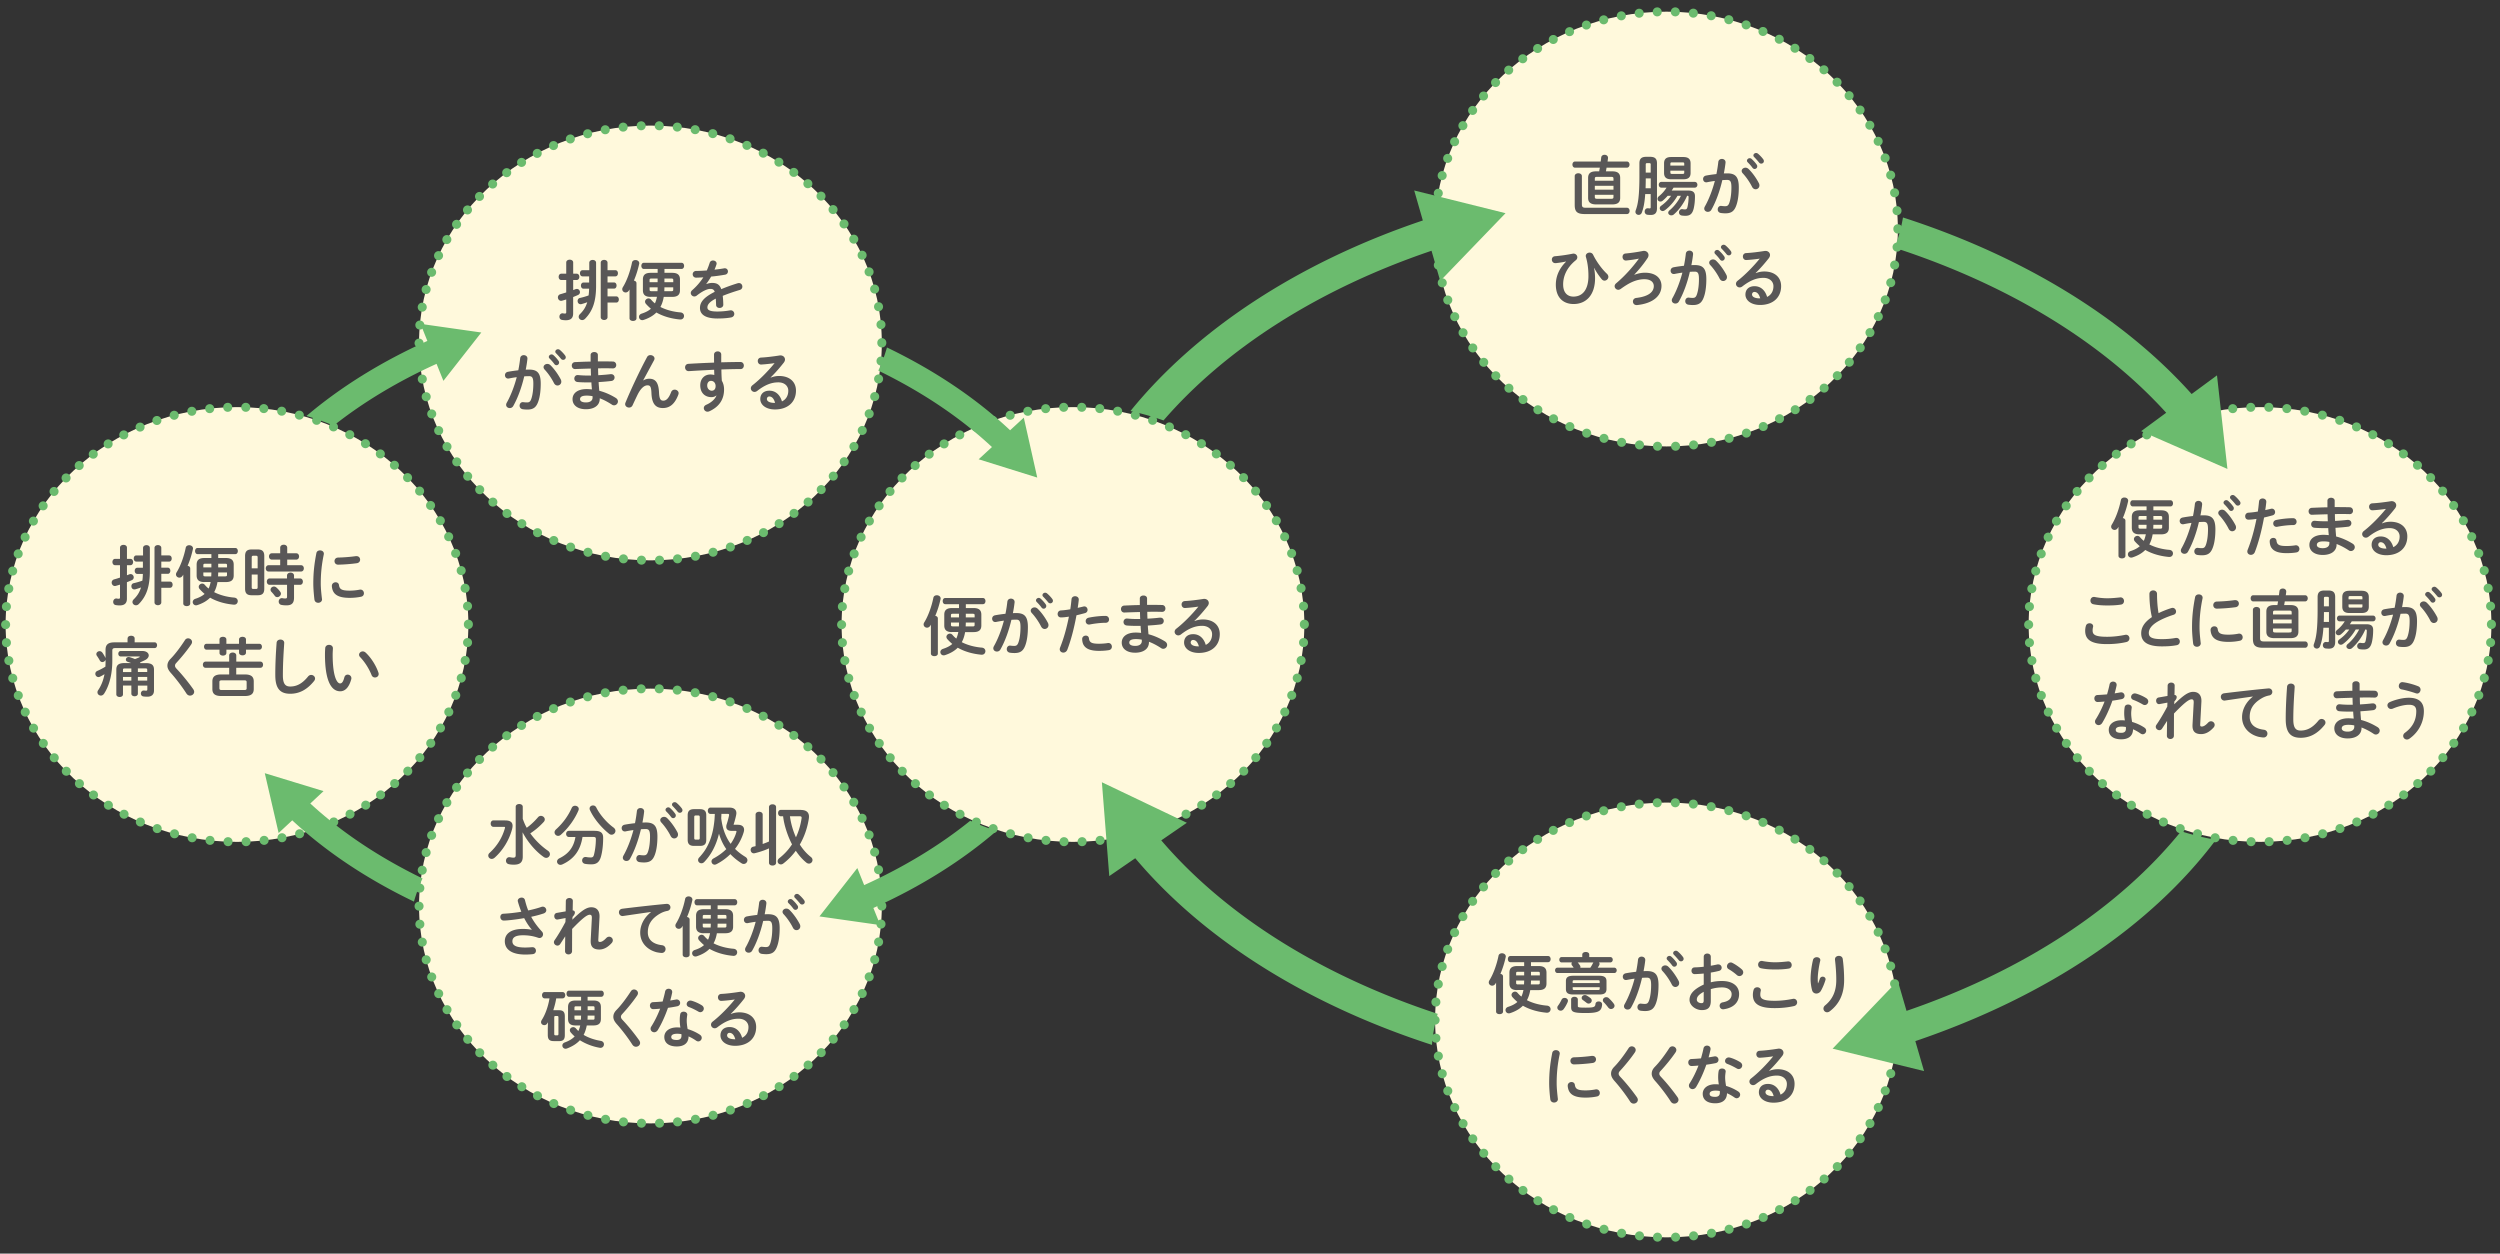
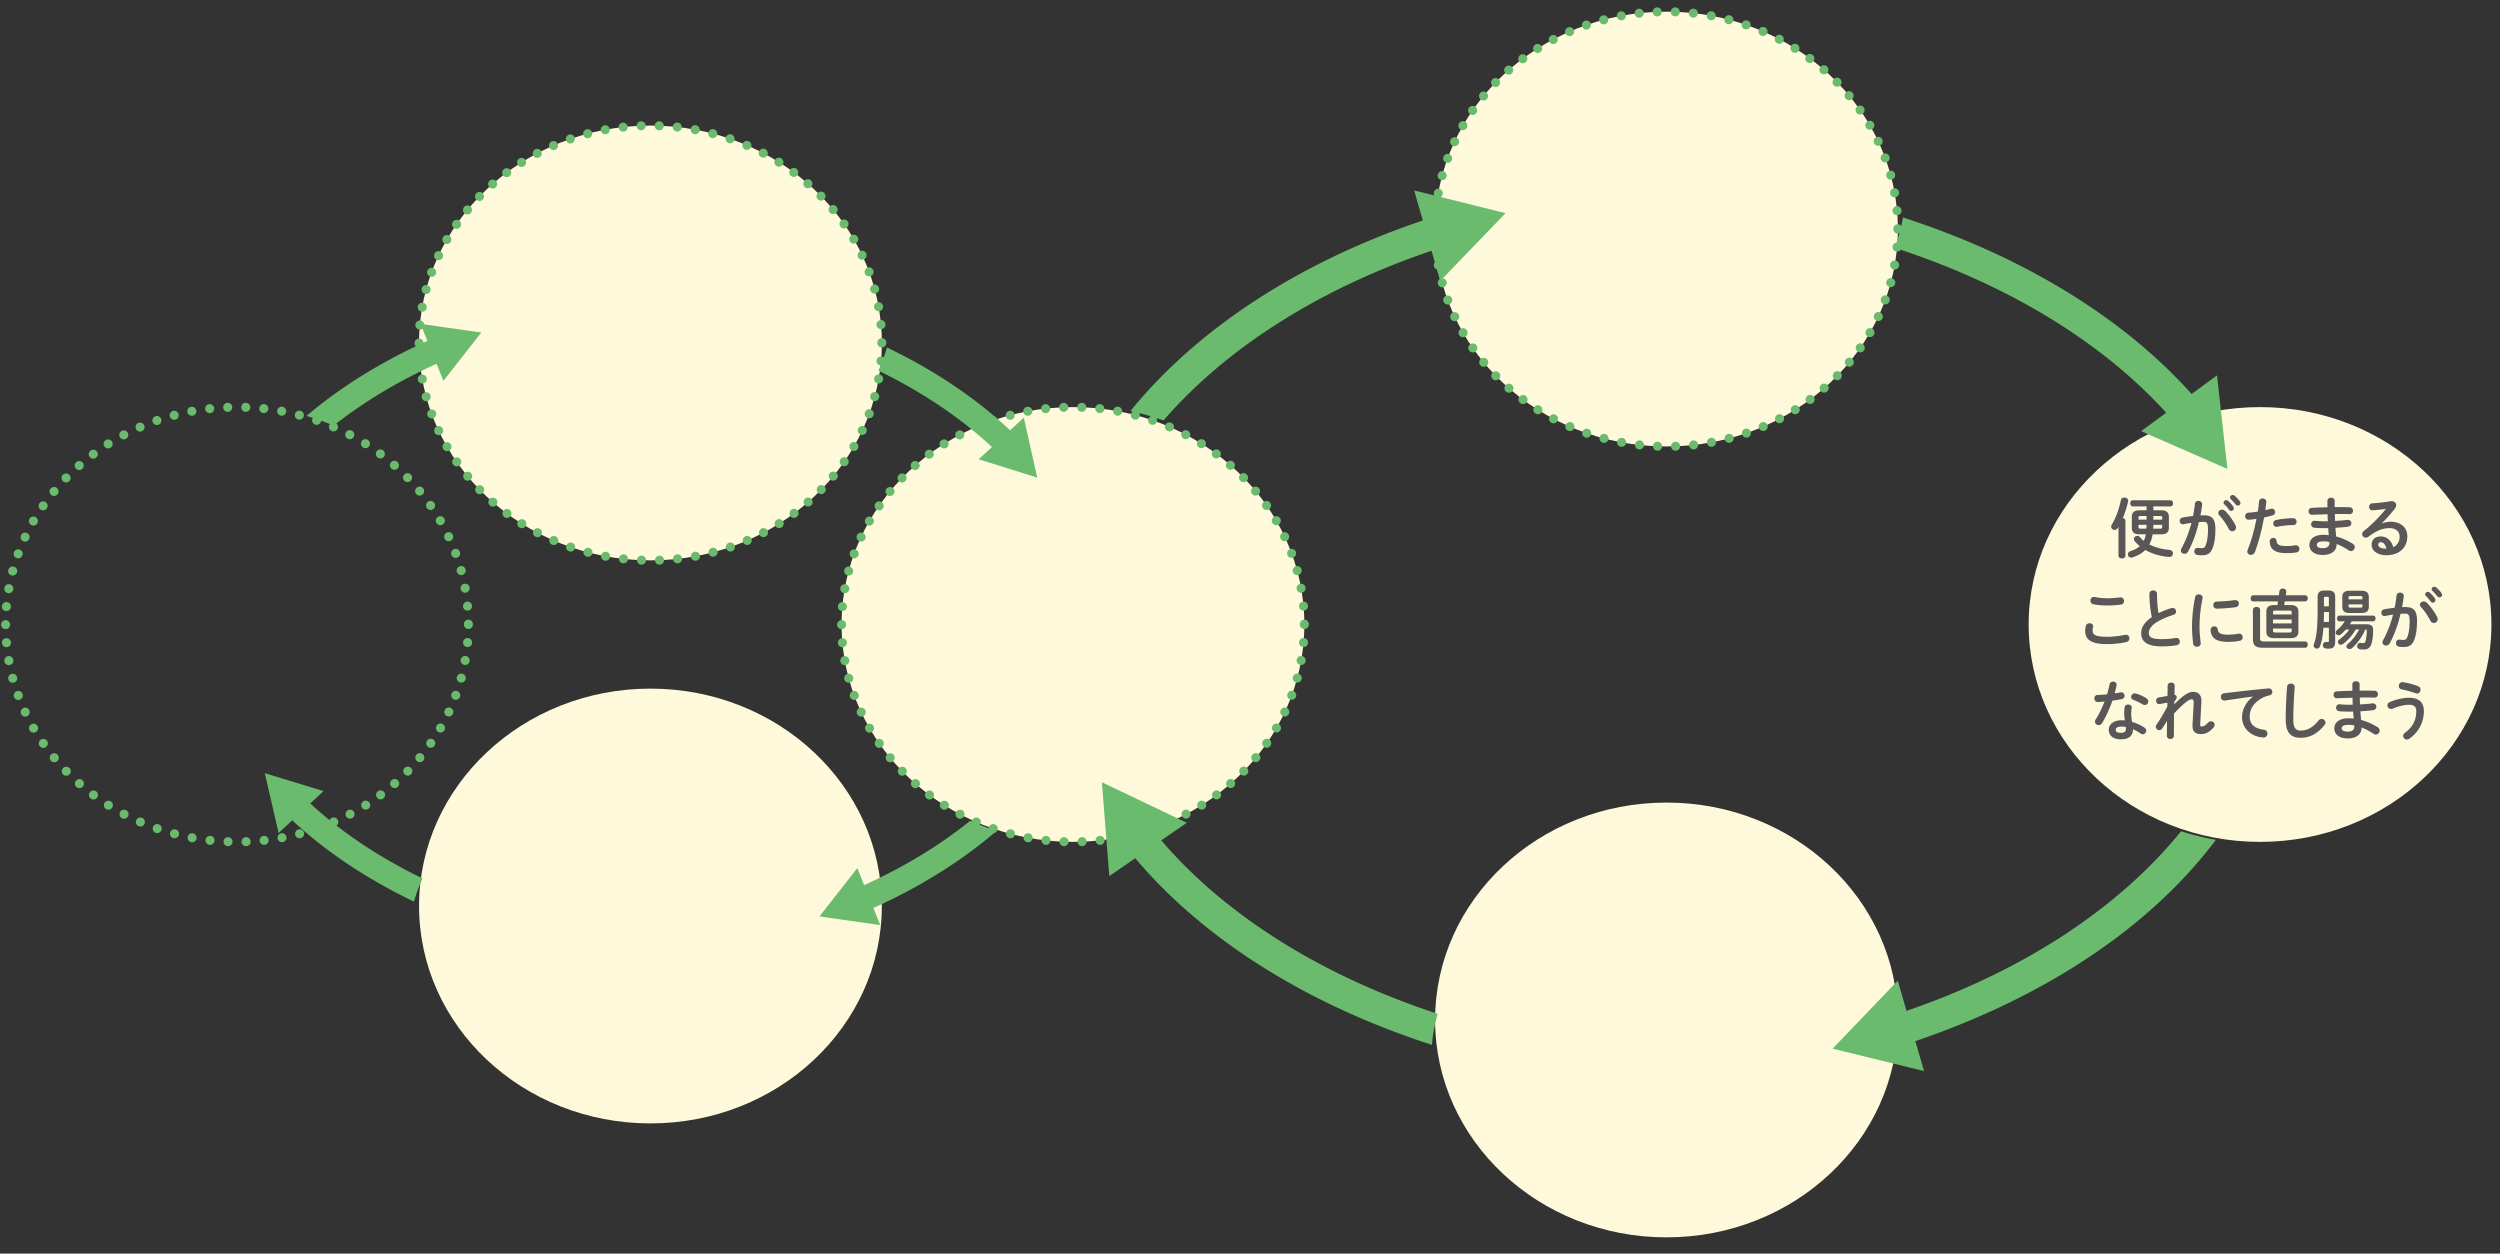
<svg xmlns="http://www.w3.org/2000/svg" version="1.1" id="レイヤー_1" x="0" y="0" viewBox="0 0 690 346" xml:space="preserve">
  <rect x="0" y="0" width="690" height="346" fill="#333333" stroke="none" />
  <style>.st1{fill:#fff9dc}.st2{fill:none;stroke:#6bbb6e;stroke-width:2.5;stroke-linecap:round;stroke-linejoin:round;stroke-dasharray:0,4.989}.st3{fill:#595757}</style>
-   <path fill="none" d="M0 0h690v346H0z" />
+   <path fill="none" d="M0 0h690H0z" />
  <ellipse class="st1" cx="179.52" cy="94.66" rx="63.86" ry="60" />
  <ellipse class="st2" cx="179.52" cy="94.66" rx="63.86" ry="60" />
  <ellipse class="st1" cx="459.95" cy="281.51" rx="63.86" ry="60" />
-   <ellipse class="st2" cx="459.95" cy="281.51" rx="63.86" ry="60" />
  <ellipse class="st1" cx="623.77" cy="172.36" rx="63.86" ry="60" />
-   <ellipse class="st2" cx="623.77" cy="172.36" rx="63.86" ry="60" />
  <path class="st3" d="M584.71 145.4c-.07.11-.13.22-.2.32-.23.38-.58.54-.89.54-.49 0-.94-.38-.94-.89 0-.18.05-.38.18-.58 1.08-1.75 2.01-4.3 2.51-6.78.09-.47.52-.7.96-.7.51 0 1.05.31 1.05.9 0 .07-.02.14-.04.23-.32 1.5-.83 3.11-1.44 4.55.4.07.72.31.72.72v9.69c0 .49-.47.72-.96.72-.47 0-.96-.23-.96-.72v-8zm5.82 2.08c-1.48 0-2.15-.58-2.15-1.83v-2.98c0-1.25.67-1.83 2.15-1.83h1.92v-1.07h-3.81c-.45 0-.69-.43-.69-.85 0-.43.23-.85.69-.85h10.41c.47 0 .7.42.7.85 0 .42-.23.85-.7.85h-4.72v1.07h2.13c1.48 0 2.15.58 2.15 1.83v2.98c0 1.25-.67 1.83-2.15 1.83h-2.33c-.16.96-.45 1.93-.92 2.78 1.61.83 3.56 1.34 5.5 1.5.7.05 1.03.51 1.03.98 0 .49-.34.98-.98.98h-.13c-2.4-.22-4.63-.85-6.53-1.93-.92.92-2.11 1.59-3.56 2.06-.13.04-.23.05-.34.05-.54 0-.9-.45-.9-.9 0-.36.22-.72.7-.89 1.07-.34 1.93-.78 2.58-1.36-.49-.42-.96-.87-1.39-1.36-.16-.2-.23-.4-.23-.6 0-.47.47-.89.96-.89.25 0 .52.11.72.36.31.36.65.71 1.05 1.01.27-.58.43-1.18.56-1.81h-1.72zm1.92-4.05v-1.01h-1.7c-.38 0-.52.09-.52.4v.61h2.22zm-.04 2.48c.02-.36.04-.7.04-1.07h-2.22v.67c0 .36.22.4.52.4h1.66zm1.92-1.07c0 .36-.02.7-.04 1.07h1.95c.38 0 .52-.09.52-.4v-.67h-2.43zm0-1.41h2.44v-.61c0-.31-.14-.4-.52-.4h-1.92v1.01zm9.55 8.84c-.23.42-.61.58-.98.58-.52 0-.99-.36-.99-.9 0-.16.05-.36.16-.56 1.14-2.01 2.08-4.48 2.77-7.07-.74.09-1.46.22-2.15.36-.07.02-.16.02-.23.02-.56 0-.87-.45-.87-.92 0-.42.25-.83.81-.94.92-.18 1.92-.31 2.87-.42.22-1.1.4-2.22.52-3.33.07-.58.52-.85.99-.85.51 0 1.01.33 1.01.9v.13c-.11.98-.27 1.99-.47 2.98.36-.02.69-.02.97-.02 2.31 0 3.16 1.05 3.16 3.89 0 1.7-.18 3.22-.49 4.32-.58 2.08-1.39 2.82-3.22 2.82-.43 0-.88-.04-1.23-.09-.61-.09-.88-.54-.88-.98 0-.51.33-.99.92-.99.04 0 .09.02.14.02.34.04.61.07.99.07.63 0 .96-.2 1.26-1.27.31-1.03.47-2.44.47-3.92 0-1.63-.31-2.06-1.17-2.06-.4 0-.85.02-1.34.05-.69 2.99-1.74 5.92-3.02 8.18zm13.12-7.3c.11.22.14.43.14.61 0 .63-.51 1.05-1.05 1.05-.36 0-.74-.2-.99-.69-.65-1.3-1.61-2.69-2.57-3.72-.2-.22-.29-.45-.29-.65 0-.51.51-.9 1.05-.9.29 0 .58.11.83.34 1.15 1.09 2.27 2.75 2.88 3.96zm-3.31-6.24c0-.36.36-.69.76-.69.16 0 .34.05.51.2a8.83 8.83 0 0 1 1.41 1.57c.13.16.16.32.16.49 0 .4-.34.72-.72.72-.22 0-.43-.11-.6-.34-.43-.6-.92-1.12-1.34-1.54-.12-.14-.18-.28-.18-.41zm1.79-1.44c0-.36.34-.67.76-.67.18 0 .36.07.54.22.47.4 1.01.96 1.39 1.48.14.18.2.36.2.54 0 .4-.34.69-.72.69-.22 0-.45-.09-.63-.33-.42-.52-.92-1.07-1.34-1.5a.61.61 0 0 1-.2-.43zm5.09 6.14c-.6 0-.9-.45-.9-.94 0-.49.31-.96.92-.99.72-.04 1.59-.14 2.57-.31.16-.99.23-1.79.34-2.78.05-.56.52-.83.99-.83.51 0 1.01.32 1.01.9v.11c-.09.87-.18 1.52-.29 2.2.51-.11 1.03-.23 1.55-.36.09-.02.18-.04.27-.04.56 0 .9.47.9.96 0 .38-.22.76-.7.89-.83.23-1.63.43-2.35.6-.65 3.54-1.52 6.89-2.53 9.51-.22.54-.67.79-1.1.79-.51 0-.99-.36-.99-.92 0-.16.04-.32.11-.51.99-2.46 1.79-5.33 2.42-8.49-.73.1-1.48.21-2.22.21zm6.87 5.03c.41 0 .81.23.87.76.13 1.16.78 1.48 2.75 1.48.92 0 1.7-.07 2.42-.18.05-.02.14-.02.2-.02.61 0 .96.52.96 1.01 0 .43-.27.87-.83.96-.78.13-1.68.2-2.71.2-2.53 0-3.65-.65-4.23-1.57-.29-.45-.43-1.17-.43-1.68-.01-.62.49-.96 1-.96zm5.44-5.44c.65 0 .98.49.98.98 0 .47-.31.92-.92.92-1.45 0-3.13.22-4.41.47-.07.02-.16.02-.22.02-.56 0-.9-.45-.9-.94 0-.42.25-.83.83-.96 1.41-.29 3.2-.49 4.64-.49zm11.51-3.06h1.16c1.05 0 2.04.02 2.96.04.61.02.92.49.92.98 0 .47-.31.92-.92.92-.7-.02-1.48-.04-2.29-.04-.58 0-1.18.02-1.79.02 0 .63.02 1.27.05 1.9 1.19-.07 2.35-.16 3.4-.29h.14c.63 0 .96.45.96.92 0 .43-.29.89-.88.96-1.1.14-2.3.23-3.51.31.04.79.11 1.59.18 2.39 1.54.4 3.07 1.07 4.54 1.97.43.27.61.63.61.98 0 .56-.47 1.07-1.07 1.07-.2 0-.4-.05-.61-.2-1.1-.72-2.22-1.32-3.34-1.74v.13c0 1.95-1.7 2.89-3.8 2.89-2.3 0-3.71-1.1-3.71-2.78 0-1.57 1.3-2.78 3.89-2.78.49 0 .96.04 1.46.09-.05-.65-.13-1.3-.14-1.93h-1.03c-1.08 0-2.19-.04-2.82-.11-.6-.07-.87-.52-.87-.96 0-.47.32-.96.9-.96h.13c.67.07 1.57.13 2.6.13h.97c-.04-.65-.05-1.28-.07-1.93-1.54.04-3.04.09-4.3.14-.61.02-.94-.47-.94-.96 0-.47.29-.92.9-.96 1.27-.05 2.77-.13 4.3-.14v-1.83c0-.54.51-.81 1.01-.81.49 0 .99.27.99.81v1.77zm-1.48 10.02v-.4c-.56-.11-1.08-.16-1.63-.16-1.41 0-1.83.43-1.83.98 0 .49.47.9 1.64.9 1.22 0 1.82-.56 1.82-1.32zm14.55-5.53c.76-.31 1.57-.45 2.3-.45 2.82 0 4.66 1.54 4.66 4.05 0 3.16-2.28 5.19-5.8 5.19-2.48 0-4.05-1.27-4.05-2.87 0-1.36.9-2.31 2.51-2.31 1.74 0 2.95 1.16 3.47 2.96 1.12-.54 1.75-1.59 1.75-2.95 0-1.28-1.01-2.31-2.75-2.31-1.83 0-3.6.63-5.82 2.35-.25.2-.52.29-.76.29-.56 0-1.01-.47-1.01-.99 0-.29.13-.6.45-.85 2.1-1.63 4.43-4.03 6.11-6.11-.89.14-2.06.27-2.97.34-.07 0-.54.05-.78.05-.58 0-.9-.49-.9-.98 0-.45.29-.9.88-.94 1.46-.07 3.38-.31 5.11-.58.09-.02.16-.02.25-.02.74 0 1.25.52 1.25 1.14 0 .27-.11.56-.32.85-1.07 1.37-2.44 2.95-3.63 4.08l.05.06zm1.2 6.97c-.31-1.16-.85-1.77-1.61-1.77-.38 0-.65.31-.65.7 0 .6.69 1.07 2.12 1.07h.14zm-83.15 22.68c0-.43.07-.94.2-1.36.14-.51.58-.72 1.01-.72.51 0 .99.31.99.83 0 .07-.02.16-.04.25-.07.27-.11.63-.11.9 0 1.14.61 1.75 3.99 1.75 1.75 0 3.44-.22 4.93-.52.11-.02.2-.04.29-.04.6 0 .96.49.96.99 0 .43-.27.89-.88 1.03-1.59.36-3.34.56-5.3.56-4.34.02-6.04-1.21-6.04-3.67zm6.16-8.98c1.32 0 2.53-.14 3.42-.23.05 0 .11-.02.16-.02.63 0 .98.51.98 1.01 0 .43-.25.89-.81.98-1.08.18-2.35.25-3.72.25-1.39 0-2.78-.09-3.94-.34-.54-.11-.8-.56-.8-.99 0-.52.34-1.03.96-1.03.07 0 .16 0 .23.02.95.19 2.18.35 3.52.35zm11.57-1.19c0-.65.52-.98 1.05-.98.52 0 1.05.33 1.05.98 0 2.02.16 3.83.42 5.3 1.1-.54 2.33-1.03 3.56-1.41.11-.04.22-.05.33-.05.56 0 .94.51.94 1.01 0 .38-.2.74-.67.89-1.61.51-3.42 1.25-4.75 2.1-1.55 1.01-2.1 2.01-2.1 2.93 0 1.12.74 1.7 3.62 1.7 1.45 0 2.73-.13 3.74-.32.09-.02.16-.02.23-.02.63 0 .97.49.97.99 0 .45-.25.89-.81 1.01-1.23.25-2.62.34-4.16.34-3.8 0-5.69-1.16-5.69-3.6 0-1.48.69-2.95 2.95-4.48-.4-1.75-.68-3.9-.68-6.39zm13.63.12c.52 0 1.05.31 1.05.92 0 .05 0 .13-.02.2-.61 2.96-.83 5.42-.83 7.99 0 1.5.2 3.18.32 4.25 0 .05.02.11.02.14 0 .61-.52.96-1.05.96-.49 0-.96-.27-1.05-.89-.14-1.16-.31-2.95-.31-4.46 0-2.69.22-5.13.85-8.35.11-.52.56-.76 1.02-.76zm8.2 11.12c.81 0 1.81-.09 2.73-.27.07-.02.14-.02.22-.02.61 0 .96.51.96 1.01 0 .42-.23.85-.8.96-1.06.22-2.13.31-3.13.31-3.34 0-4.74-1.01-4.93-3.2v-.09c0-.65.52-1.01 1.05-1.01.43 0 .85.25.92.78.16 1.11.72 1.53 2.98 1.53zm1.88-9.53c.63 0 .98.47.98.96 0 .45-.29.9-.92.99-1.59.22-3.38.36-5.1.4-.7.02-1.05-.47-1.05-.98 0-.47.33-.96.98-.98 1.68-.04 3.4-.18 4.97-.4h.14zm10.82 10.49c-1.61 0-2.26-.6-2.26-1.81v-5.51c0-1.21.65-1.81 2.19-1.81h.87c.05-.34.11-.67.18-1.01h-6.85c-.47 0-.72-.43-.72-.85 0-.43.25-.85.72-.85h7.09c.04-.36.09-.72.13-1.08.05-.54.49-.78.94-.78.47 0 .94.29.94.83v.11c-.04.31-.07.61-.13.92h5.33c.49 0 .74.42.74.85 0 .42-.25.85-.74.85h-5.6c-.05.34-.11.67-.18 1.01h1.75c1.54 0 2.19.6 2.19 1.81v5.51c0 1.46-.96 1.81-2.26 1.81h-4.33zm-3.17 2.65c-2.24 0-2.8-.74-2.8-2.55v-7.92c0-.52.51-.79.99-.79.51 0 .99.27.99.79v7.74c0 .76.2.99 1.08.99h11.35c.49 0 .74.43.74.87 0 .43-.25.87-.74.87H624.6zm7.9-9.7c0-.45-.09-.56-.74-.56h-3.67c-.65 0-.74.11-.74.56v.51h5.15v-.51zm-5.15 2.98h5.15v-1.07h-5.15v1.07zm4.41 2.51c.65 0 .74-.11.74-.56v-.54h-5.15v.54c0 .45.11.56.74.56h3.67zm9.5-1.32c-.16 2.46-.49 3.92-.94 5.13-.16.43-.52.63-.87.63-.45 0-.89-.33-.89-.83 0-.13.02-.25.07-.4.63-1.68 1.03-3.89 1.03-9.65v-3.34c0-1.19.47-1.81 1.9-1.81h1.05c1.43 0 1.9.61 1.9 1.81v12.38c0 1.37-.63 1.86-1.72 1.86-.25 0-.58-.02-.89-.05-.54-.07-.79-.49-.79-.9 0-.45.31-.9.83-.9h.11c.14.02.31.04.45.04.18 0 .27-.09.27-.34v-3.62h-1.51zm1.52-4.32h-1.37c0 .9-.02 1.83-.05 2.73h1.43v-2.73zm0-3.78c0-.32-.09-.43-.42-.43h-.56c-.31 0-.4.11-.4.43v2.19h1.37v-2.19zm7.39 8.59c-.9 1.55-2.08 2.95-3.49 3.99-.2.14-.42.22-.6.22-.45 0-.81-.38-.81-.78 0-.25.13-.51.42-.7 1.1-.8 1.97-1.66 2.71-2.73h-.94c-.45.51-.92.98-1.39 1.36-.22.18-.43.23-.63.23-.45 0-.78-.34-.78-.76 0-.24.11-.49.38-.71.85-.67 1.57-1.5 2.11-2.37h-1.43c-.47 0-.72-.4-.72-.8s.25-.79.72-.79h9.2c.49 0 .74.4.74.79 0 .4-.25.8-.74.8h-5.84c-.16.27-.34.54-.52.8h4.59c1.25 0 1.84.47 1.84 1.55 0 1.27-.11 2.4-.36 3.45-.36 1.43-1.01 1.97-2.26 1.97-.36 0-.63-.02-1.01-.07-.54-.09-.78-.47-.78-.87 0-.43.31-.9.85-.9.05 0 .11 0 .16.02.18.04.43.05.65.05.36 0 .54-.13.65-.54.22-.87.34-1.9.34-2.89 0-.23-.09-.32-.32-.32h-.09c-.79 1.88-2.15 3.83-3.65 5.13-.22.2-.47.27-.71.27-.45 0-.85-.32-.85-.72 0-.23.13-.47.4-.7 1.19-.98 2.33-2.46 3.11-3.98h-.95zm-1.75-4.55c-1.27 0-1.95-.51-1.95-1.75v-2.64c0-1.27.69-1.75 1.95-1.75h3.38c1.28 0 1.99.49 1.99 1.75v2.64c0 1.32-.76 1.75-1.99 1.75h-3.38zm3.61-4.29c0-.29-.09-.38-.47-.38h-2.89c-.38 0-.47.09-.47.38v.51h3.83v-.51zm-.47 2.8c.38 0 .47-.09.47-.38v-.51h-3.83v.51c0 .34.16.38.47.38h2.89zm7.97 9.89c-.23.42-.61.58-.98.58-.52 0-.99-.36-.99-.9 0-.16.05-.36.16-.56 1.14-2.01 2.08-4.48 2.77-7.07-.74.09-1.46.22-2.15.36-.07.02-.16.02-.23.02-.56 0-.87-.45-.87-.92 0-.42.25-.83.81-.94.92-.18 1.92-.31 2.87-.42.22-1.1.4-2.22.52-3.33.07-.58.52-.85.99-.85.51 0 1.01.33 1.01.9v.13c-.11.98-.27 1.99-.47 2.98.36-.02.69-.02.97-.02 2.31 0 3.16 1.05 3.16 3.89 0 1.7-.18 3.22-.49 4.32-.58 2.08-1.39 2.82-3.22 2.82-.43 0-.88-.04-1.23-.09-.61-.09-.88-.54-.88-.98 0-.51.32-.99.92-.99.04 0 .09.02.14.02.34.04.61.07.99.07.63 0 .96-.2 1.26-1.27.31-1.03.47-2.44.47-3.92 0-1.63-.31-2.06-1.17-2.06-.4 0-.85.02-1.34.05-.69 2.99-1.74 5.92-3.02 8.18zm13.12-7.3c.11.22.14.43.14.61 0 .63-.51 1.05-1.05 1.05-.36 0-.74-.2-.99-.69-.65-1.3-1.61-2.69-2.57-3.72-.2-.22-.29-.45-.29-.65 0-.51.51-.9 1.05-.9.29 0 .58.11.83.34 1.14 1.08 2.26 2.75 2.88 3.96zm-3.31-6.24c0-.36.36-.69.76-.69.16 0 .34.05.51.2a8.83 8.83 0 0 1 1.41 1.57c.13.16.16.32.16.49 0 .4-.34.72-.72.72-.22 0-.43-.11-.6-.34-.43-.6-.92-1.12-1.34-1.54a.597.597 0 0 1-.18-.41zm1.79-1.44c0-.36.34-.67.76-.67.18 0 .36.07.54.22.47.4 1.01.96 1.39 1.48.14.18.2.36.2.54 0 .4-.34.69-.72.69-.22 0-.45-.09-.63-.33-.42-.52-.92-1.07-1.34-1.5a.572.572 0 0 1-.2-.43zm-88.89 26.29c.11-.54.54-.78.97-.78.51 0 .98.31.98.89 0 .07 0 .16-.02.23-.14.69-.33 1.41-.52 2.13.54-.09 1.08-.18 1.59-.27.07-.02.14-.02.2-.02.58 0 .94.47.94.96 0 .4-.23.8-.81.92-.78.16-1.66.31-2.55.43-.76 2.19-1.74 4.36-2.78 6.09-.27.45-.65.65-1.01.65-.54 0-1.01-.42-1.01-.96 0-.2.05-.42.2-.63.92-1.45 1.75-3.13 2.44-4.92-.67.07-1.32.11-1.88.13-.61.02-.94-.49-.94-.99 0-.47.29-.92.87-.94.81-.04 1.72-.09 2.64-.18.26-.91.51-1.84.69-2.74zm3.23 15.15c-2.15 0-3.45-.94-3.45-2.62 0-1.45 1.23-2.64 3.54-2.64.29 0 .58.02.9.05-.13-.83-.18-1.45-.18-1.92 0-.78.04-1.18.13-1.75.09-.51.51-.72.94-.72.51 0 1.01.29 1.01.83 0 .05-.02.09-.02.14-.07.52-.13.98-.13 1.48s.05 1.21.25 2.35c1.16.34 2.35.87 3.4 1.57.34.23.49.54.49.85 0 .51-.42.99-.96.99-.18 0-.4-.07-.61-.22-.67-.47-1.37-.87-2.06-1.16-.03 2.04-1.51 2.77-3.25 2.77zm1.29-2.95c0-.16 0-.31-.02-.45-.4-.07-.78-.11-1.14-.11-1.26 0-1.66.4-1.66.89 0 .52.36.83 1.53.83.84 0 1.29-.36 1.29-1.16zm5.56-8.44c.42.25.6.61.6.94 0 .52-.43.99-.96.99-.18 0-.36-.05-.54-.16-.85-.49-1.79-.96-2.59-1.25-.45-.16-.65-.49-.65-.81 0-.49.42-.99 1.03-.99.11 0 .22.02.34.05.88.24 2 .74 2.77 1.23zm7.77 1.72c2.51-2.48 3.9-3.43 5.22-3.43 1.57 0 2.28 1.03 2.28 2.42v.25l-.34 6.36v.07c0 .38.14.47.45.47.38 0 .9-.18 1.73-1.07.25-.27.54-.38.81-.38.54 0 1.01.45 1.01.99 0 .23-.09.51-.33.76-1.16 1.28-2.29 1.79-3.4 1.79-1.54 0-2.39-.65-2.39-2.24v-.25l.33-6.15v-.18c0-.54-.16-.78-.58-.78-.76 0-2.08 1.03-4.86 3.92l-.02 6.11c0 .61-.49.92-.98.92s-.96-.31-.96-.92l.05-4.07-1.37 2.11c-.2.31-.49.45-.76.45-.51 0-.99-.43-.99-.94 0-.16.05-.34.16-.51.89-1.27 1.95-3.04 3.02-5.06l.04-1.1-2.15.4c-.05.02-.11.02-.16.02-.52 0-.81-.49-.81-.94 0-.42.22-.81.7-.9l2.44-.42.04-2.84c0-.56.51-.85.98-.85.49 0 .98.29.96.85l-.05 2.57c.45.02.61.32.61.58 0 .33-.13.65-.65 1.23l-.03.76zm21.7-2.14c-2.17.29-5.04.72-7.65 1.1-.07.02-.13.02-.18.02-.65 0-1.01-.52-1.01-1.03 0-.47.29-.9.94-.99 3.76-.47 8.42-.99 12.18-1.34h.11c.63 0 .98.47.98.96 0 .43-.27.87-.83.98-.63.11-1.32.34-1.99.72-2.82 1.61-3.42 3.49-3.42 5.21 0 2.01 1.39 3.24 3.92 3.54.67.09.97.58.97 1.07 0 .54-.4 1.07-1.07 1.07-.27 0-1.01-.11-1.34-.18-2.68-.67-4.59-2.66-4.59-5.44 0-1.9.92-4.03 2.96-5.64v-.05zm9.44-2.67c.04-.61.54-.9 1.05-.9.54 0 1.05.31 1.05.9 0 .2-.04.67-.05.87-.18 2.68-.33 5.44-.33 8.12 0 2.42.74 3.07 2.02 3.07 1.68 0 3.25-.69 4.92-2.75.25-.32.58-.45.87-.45.56 0 1.07.43 1.07.99 0 .22-.07.43-.25.67-2.06 2.57-4.25 3.54-6.6 3.54-2.69 0-4.12-1.34-4.12-5.1-.01-2.87.17-6.3.37-8.96zm20.04 1.03h1.16c1.05 0 2.04.02 2.96.04.61.02.92.49.92.98 0 .47-.31.92-.92.92-.7-.02-1.48-.04-2.29-.04-.58 0-1.18.02-1.79.02 0 .63.02 1.27.05 1.9 1.19-.07 2.35-.16 3.4-.29h.14c.63 0 .96.45.96.92 0 .43-.29.89-.88.96-1.1.14-2.3.23-3.51.31.04.79.11 1.59.18 2.39 1.54.4 3.07 1.07 4.54 1.97.43.27.61.63.61.98 0 .56-.47 1.07-1.07 1.07-.2 0-.4-.05-.61-.2-1.1-.72-2.22-1.32-3.34-1.74v.13c0 1.95-1.7 2.89-3.8 2.89-2.3 0-3.71-1.1-3.71-2.78 0-1.57 1.3-2.78 3.89-2.78.49 0 .96.04 1.46.09-.05-.65-.13-1.3-.14-1.93h-1.03c-1.08 0-2.19-.04-2.82-.11-.6-.07-.87-.52-.87-.96 0-.47.32-.96.9-.96h.13c.67.07 1.57.13 2.6.13h.97c-.04-.65-.05-1.28-.07-1.93-1.54.04-3.04.09-4.3.14-.61.02-.94-.47-.94-.96 0-.47.29-.92.9-.96 1.27-.05 2.77-.13 4.3-.14v-1.83c0-.54.51-.81 1.01-.81.49 0 .99.27.99.81v1.77zm-1.49 10.01v-.4c-.56-.11-1.08-.16-1.63-.16-1.41 0-1.83.43-1.83.98 0 .49.47.9 1.64.9 1.23 0 1.82-.56 1.82-1.32zm10.14-4.93c-.58 0-.99-.51-.99-1.01 0-.34.2-.7.67-.9 1.72-.76 3.8-1.19 5.21-1.19 2.84 0 4.18 1.28 4.18 3.71 0 2.78-1.27 5.68-3.99 7.59-.23.16-.47.23-.69.23-.58 0-1.03-.47-1.03-.99 0-.31.14-.63.52-.9 2.26-1.66 3.09-3.67 3.09-5.91 0-1.17-.49-1.79-2.04-1.79-1.08 0-2.77.34-4.45 1.07a1.9 1.9 0 0 1-.48.09zm7.5-6.27c.45.18.65.56.65.94 0 .52-.38 1.07-.94 1.07-.11 0-.23-.04-.36-.07-1.14-.4-2.73-.85-3.94-1.08a.91.91 0 0 1-.76-.92c0-.52.36-1.08.99-1.08.07 0 .13.02.18.02 1.3.16 2.98.63 4.18 1.12z" />
  <ellipse class="st1" cx="459.95" cy="63.22" rx="63.86" ry="60" />
  <ellipse class="st2" cx="459.95" cy="63.22" rx="63.86" ry="60" />
  <ellipse class="st1" cx="296.14" cy="172.36" rx="63.86" ry="60" />
  <ellipse class="st2" cx="296.14" cy="172.36" rx="63.86" ry="60" />
-   <ellipse class="st1" cx="65.41" cy="172.36" rx="63.86" ry="60" />
  <ellipse class="st2" cx="65.41" cy="172.36" rx="63.86" ry="60" />
  <ellipse class="st1" cx="179.52" cy="250.06" rx="63.86" ry="60" />
-   <ellipse class="st2" cx="179.52" cy="250.06" rx="63.86" ry="60" />
-   <path class="st3" d="M158.19 80.06c.22-.07.43-.16.65-.25.13-.05.25-.07.38-.07.51 0 .85.45.85.9 0 .31-.16.61-.54.78-.43.2-.89.38-1.34.56v4.55c0 1.23-.63 1.86-2.02 1.86-.36 0-.74-.04-1.03-.09-.51-.07-.74-.47-.74-.89 0-.47.31-.94.89-.94.04 0 .09.02.14.02.14.04.34.05.49.05.27 0 .36-.09.36-.38v-3.51c-.38.13-.78.23-1.14.34-.09.02-.18.04-.27.04-.54 0-.89-.47-.89-.96 0-.36.22-.74.69-.87.51-.14 1.05-.31 1.61-.49v-3.43h-1.37c-.47 0-.72-.43-.72-.87 0-.43.25-.87.72-.87h1.37v-3.09c0-.52.49-.78.96-.78.49 0 .96.25.96.78v3.09h.96c.49 0 .74.43.74.87 0 .43-.25.87-.74.87h-.96v2.78zm4.45-3.78h-1.86c-.47 0-.71-.43-.71-.85 0-.43.23-.85.71-.85h1.86v-2.04c0-.54.47-.8.94-.8s.94.25.94.8v6.31c0 4.43-.98 7.01-3.04 9.13-.25.25-.52.36-.8.36-.51 0-.96-.4-.96-.9 0-.23.09-.49.34-.74.94-.92 1.61-1.92 2.02-3.29-.51.2-1.01.36-1.54.51-.11.04-.22.04-.31.04-.52 0-.81-.43-.81-.89 0-.36.2-.74.63-.83.81-.18 1.63-.42 2.4-.7.09-.63.13-1.25.14-1.86h-1.54c-.47 0-.71-.43-.71-.85 0-.43.23-.85.71-.85h1.55v-1.7zm7.21-1.7c.47 0 .7.42.7.85 0 .42-.23.85-.7.85h-2.17v1.68h1.79c.47 0 .7.42.7.85 0 .42-.23.85-.7.85h-1.79v2.15h2.42c.47 0 .7.42.7.85 0 .42-.23.85-.7.85h-2.42v4.03c0 .51-.47.78-.94.78s-.94-.27-.94-.78V72.52c0-.54.47-.79.94-.79s.94.25.94.79v2.06h2.17zm3.92 5.28c-.07.11-.13.22-.2.32-.23.38-.58.54-.89.54-.49 0-.94-.38-.94-.89 0-.18.05-.38.18-.58 1.08-1.75 2.01-4.3 2.51-6.78.09-.47.52-.7.96-.7.51 0 1.05.31 1.05.9 0 .07-.02.14-.04.23-.33 1.5-.83 3.11-1.45 4.55.4.07.72.31.72.72v9.69c0 .49-.47.72-.96.72-.47 0-.96-.23-.96-.72v-8zm5.82 2.08c-1.48 0-2.15-.58-2.15-1.83v-2.98c0-1.25.67-1.83 2.15-1.83h1.92v-1.07h-3.81c-.45 0-.69-.43-.69-.85 0-.43.23-.85.69-.85h10.41c.47 0 .7.42.7.85 0 .42-.23.85-.7.85h-4.72v1.07h2.13c1.48 0 2.15.58 2.15 1.83v2.98c0 1.25-.67 1.83-2.15 1.83h-2.33c-.16.96-.45 1.93-.92 2.78 1.61.83 3.56 1.34 5.49 1.5.71.05 1.03.51 1.03.98 0 .49-.34.98-.98.98h-.13c-2.4-.22-4.63-.85-6.52-1.93-.92.92-2.11 1.59-3.56 2.06-.13.04-.23.05-.34.05-.54 0-.9-.45-.9-.9 0-.36.22-.72.71-.89 1.07-.34 1.93-.78 2.58-1.36-.49-.42-.96-.87-1.39-1.36-.16-.2-.23-.4-.23-.6 0-.47.47-.89.96-.89.25 0 .52.11.72.36.31.36.65.71 1.05 1.01.27-.58.43-1.18.56-1.81h-1.73zm1.91-4.05v-1.01h-1.7c-.38 0-.52.09-.52.4v.61h2.22zm-.03 2.48c.02-.36.04-.7.04-1.07h-2.22v.67c0 .36.22.4.52.4h1.66zm1.91-1.07c0 .36-.02.7-.04 1.07h1.95c.38 0 .52-.09.52-.4v-.67h-2.43zm0-1.41h2.44v-.61c0-.31-.14-.4-.52-.4h-1.92v1.01zm11.6.51c.47-.18.99-.31 1.56-.31 1.25 0 2.06.38 2.53 1.72 1.41-.6 2.93-1.14 4.52-1.63.13-.04.25-.05.36-.05.6 0 .94.49.94.98 0 .38-.22.78-.72.92-1.57.47-3.18 1.01-4.7 1.63.09.67.13 1.46.16 2.4.02.61-.51.94-1.03.94-.47 0-.94-.27-.96-.83-.02-.69-.05-1.27-.09-1.75-1.88.96-2.31 1.77-2.31 2.44 0 .7.65 1.12 2.73 1.12 1.14 0 2.33-.11 3.51-.31.07-.02.14-.02.2-.02.61 0 .98.49.98.99 0 .43-.29.87-.9.98-1.18.22-2.51.29-3.71.29-3.42 0-4.86-1.14-4.86-2.91 0-1.45.85-2.84 4.07-4.45-.23-.67-.61-.81-1.27-.81-.67 0-1.99.49-3.71 1.86-.22.16-.43.23-.65.23-.52 0-.98-.45-.98-.96 0-.27.13-.54.42-.8 1.14-.99 2.17-2.17 3.05-3.52-.71.05-1.36.07-1.95.09-.65.02-.99-.47-.99-.94 0-.45.33-.92.99-.92.85 0 1.86-.05 2.91-.13.31-.72.58-1.43.79-2.1.14-.45.52-.65.92-.65.51 0 .99.33.99.83 0 .09 0 .18-.04.27-.16.51-.34.98-.54 1.43.94-.09 1.84-.22 2.62-.36.07-.02.14-.02.22-.02.56 0 .87.43.87.87 0 .4-.25.81-.8.9-1.14.2-2.49.4-3.83.52-.45.74-.9 1.43-1.34 2.01l.04.05zm-53.32 33.65c-.23.42-.61.58-.98.58-.52 0-.99-.36-.99-.9 0-.16.05-.36.16-.56 1.14-2.01 2.08-4.48 2.77-7.07-.74.09-1.46.22-2.15.36-.07.02-.16.02-.23.02-.56 0-.87-.45-.87-.92 0-.42.25-.83.81-.94.92-.18 1.92-.31 2.87-.42.22-1.1.4-2.22.52-3.33.07-.58.52-.85.99-.85.51 0 1.01.33 1.01.9v.13c-.11.98-.27 1.99-.47 2.98.36-.02.69-.02.98-.02 2.31 0 3.16 1.05 3.16 3.89 0 1.7-.18 3.22-.49 4.32-.58 2.08-1.39 2.82-3.22 2.82-.43 0-.89-.04-1.23-.09-.61-.09-.89-.54-.89-.98 0-.51.32-.99.92-.99.04 0 .09.02.14.02.34.04.61.07.99.07.63 0 .96-.2 1.27-1.27.31-1.03.47-2.44.47-3.92 0-1.63-.31-2.06-1.17-2.06-.4 0-.85.02-1.34.05-.7 2.99-1.75 5.92-3.03 8.18zm13.12-7.31c.11.22.14.43.14.61 0 .63-.51 1.05-1.05 1.05-.36 0-.74-.2-.99-.69-.65-1.3-1.61-2.69-2.57-3.72-.2-.22-.29-.45-.29-.65 0-.51.51-.9 1.05-.9.29 0 .58.11.83.34 1.14 1.09 2.26 2.75 2.88 3.96zm-3.31-6.23c0-.36.36-.69.76-.69.16 0 .34.05.51.2a8.83 8.83 0 0 1 1.41 1.57c.13.16.16.32.16.49 0 .4-.34.72-.72.72-.22 0-.43-.11-.6-.34-.43-.6-.92-1.12-1.34-1.54-.12-.14-.18-.28-.18-.41zm1.79-1.45c0-.36.34-.67.76-.67.18 0 .36.07.54.22.47.4 1.01.96 1.39 1.48.14.18.2.36.2.54 0 .4-.34.69-.72.69-.22 0-.45-.09-.63-.33-.42-.52-.92-1.07-1.34-1.5-.14-.14-.2-.28-.2-.43zm11.78 2.68h1.16c1.05 0 2.04.02 2.96.04.61.02.92.49.92.98 0 .47-.31.92-.92.92-.71-.02-1.48-.04-2.3-.04-.58 0-1.17.02-1.79.02 0 .63.02 1.27.05 1.9 1.19-.07 2.35-.16 3.4-.29h.14c.63 0 .96.45.96.92 0 .43-.29.89-.89.96-1.1.14-2.3.23-3.51.31.04.79.11 1.59.18 2.39 1.54.4 3.07 1.07 4.54 1.97.43.27.61.63.61.98 0 .56-.47 1.07-1.07 1.07-.2 0-.4-.05-.61-.2-1.1-.72-2.22-1.32-3.34-1.74v.13c0 1.95-1.7 2.89-3.8 2.89-2.3 0-3.71-1.1-3.71-2.78 0-1.57 1.3-2.78 3.89-2.78.49 0 .96.04 1.46.09-.05-.65-.13-1.3-.14-1.93h-1.03c-1.08 0-2.19-.04-2.82-.11-.6-.07-.87-.52-.87-.96 0-.47.33-.96.9-.96h.13c.67.07 1.57.13 2.6.13h.98c-.04-.65-.05-1.28-.07-1.93-1.54.04-3.04.09-4.3.14-.61.02-.94-.47-.94-.96 0-.47.29-.92.9-.96 1.27-.05 2.77-.13 4.3-.14v-1.83c0-.54.51-.81 1.01-.81.49 0 .99.27.99.81v1.77zm-1.49 10.01v-.4c-.56-.11-1.08-.16-1.63-.16-1.41 0-1.83.43-1.83.98 0 .49.47.9 1.64.9 1.23 0 1.82-.56 1.82-1.32zm14-4.75c.52-.32 1.07-.47 1.65-.47 1.66 0 2.57.99 2.69 3.81.09 1.97.52 2.24 1.21 2.24.81 0 1.5-.7 2.13-2.35.18-.47.58-.69.98-.69.54 0 1.09.4 1.09.98 0 .13-.04.27-.09.43-.94 2.49-2.3 3.67-4.25 3.67-1.88 0-3.04-1.01-3.16-4.1-.07-1.79-.34-2.17-1.08-2.17-.96 0-1.93.89-2.82 2.73-.4.83-.92 1.93-1.32 2.8-.2.42-.58.61-.96.61-.54 0-1.08-.38-1.08-.96 0-.13.04-.25.09-.4 1.59-3.83 3.89-8.73 5.96-12.58.2-.38.56-.54.92-.54.58 0 1.14.4 1.14.94 0 .14-.04.29-.11.43l-3.02 5.59.03.03zm20.13 4.16c-.32.29-.79.45-1.34.45-1.77 0-3.07-1.19-3.07-3.25 0-1.77 1.12-3 2.8-3 .38 0 .74.05 1.08.14l-.05-1.45c-1.32.07-4.37.22-6.25.34-.2.02-.61.04-.81.04-.61 0-.96-.52-.96-1.03 0-.47.29-.94.92-.98 2.13-.13 4.61-.25 7.09-.34-.02-.65-.02-1.39-.02-2.21 0-.58.51-.89 1.01-.89.49 0 .98.29.98.87V100c1.88-.05 3.69-.09 5.3-.09.63 0 .94.49.94.99 0 .47-.31.96-.87.96-1.61 0-3.45.05-5.33.11.02 1.05.05 2.08.13 3.13.4.65.61 1.48.61 2.4 0 2.86-1.46 4.83-4.07 6.02-.18.07-.34.11-.49.11-.6 0-1.03-.49-1.03-1.01 0-.34.2-.7.71-.92 1.46-.63 2.46-1.66 2.78-2.53l-.06-.01zm-2.49-2.75c0 .89.65 1.43 1.25 1.43.61 0 1.07-.43 1.07-1.27 0-.81-.49-1.45-1.27-1.45-.62 0-1.05.49-1.05 1.29zm17.54-2.19c.76-.31 1.57-.45 2.3-.45 2.82 0 4.66 1.54 4.66 4.05 0 3.16-2.28 5.19-5.8 5.19-2.48 0-4.05-1.27-4.05-2.87 0-1.36.9-2.31 2.51-2.31 1.74 0 2.95 1.16 3.47 2.96 1.12-.54 1.75-1.59 1.75-2.95 0-1.28-1.01-2.31-2.75-2.31-1.83 0-3.6.63-5.82 2.35-.25.2-.52.29-.76.29-.56 0-1.01-.47-1.01-.99 0-.29.13-.6.45-.85 2.1-1.63 4.43-4.03 6.11-6.11-.89.14-2.06.27-2.96.34-.07 0-.54.05-.78.05-.58 0-.9-.49-.9-.98 0-.45.29-.9.89-.94 1.46-.07 3.38-.31 5.12-.58.09-.02.16-.02.25-.02.74 0 1.25.52 1.25 1.14 0 .27-.11.56-.33.85-1.07 1.37-2.44 2.95-3.63 4.08l.03.06zm1.19 6.98c-.31-1.16-.85-1.77-1.61-1.77-.38 0-.65.31-.65.7 0 .6.69 1.07 2.11 1.07h.15zm-74.49 115.24c1.46 0 2.04.54 2.04 1.5 0 .29-.07.63-.16.99-.78 2.89-2.48 5.75-4.81 7.81-.27.23-.54.32-.8.32-.52 0-.94-.42-.94-.92 0-.23.09-.49.34-.72 2.06-1.88 3.51-4.18 4.25-6.83.02-.07.04-.14.04-.2 0-.13-.09-.18-.33-.18h-2.87c-.51 0-.76-.45-.76-.89 0-.45.25-.89.76-.89h3.24zm4.85-.43c.31.83.63 1.66 1.1 2.46 1.05-.76 2.11-1.74 3.13-2.93.22-.25.51-.36.78-.36.54 0 1.07.43 1.07.98 0 .22-.07.45-.29.69a19.15 19.15 0 0 1-3.71 3.16c1.41 1.97 3.18 3.63 4.84 4.77.42.29.58.63.58.98 0 .52-.45 1.01-1.01 1.01-.24 0-.47-.07-.72-.25-2.2-1.54-4.41-4.12-5.82-6.81l.05 2.08v4.66c0 1.65-.89 2.2-2.44 2.2-.67 0-1.03-.05-1.39-.13-.54-.11-.8-.52-.8-.96 0-.49.34-.98.94-.98.05 0 .13 0 .2.02.27.05.52.11.89.11.45 0 .65-.14.65-.7v-13.34c0-.51.49-.76.96-.76.51 0 .99.25.99.78v3.32zm14.43-3.62c.52 0 1.03.34 1.03.89 0 .13-.04.25-.09.4-1.01 2.39-2.73 4.81-4.83 6.69-.25.24-.54.33-.78.33-.54 0-.99-.45-.99-.98 0-.25.13-.54.4-.8 1.93-1.74 3.38-3.76 4.34-5.93.18-.42.56-.6.92-.6zm2.06 8.61c-.56 3.63-2.28 6.06-5.55 7.57-.2.09-.38.13-.54.13-.54 0-.94-.43-.94-.9 0-.32.2-.69.67-.92 2.6-1.27 3.94-3.11 4.41-5.87h-1.79c-.52 0-.78-.43-.78-.85 0-.43.25-.85.78-.85h7.05c1.72 0 2.39.56 2.39 1.9 0 2.13-.23 3.89-.61 5.24-.45 1.55-1.25 2.11-2.64 2.11-.7 0-1.27-.05-1.72-.13-.58-.11-.83-.52-.83-.94 0-.49.33-.96.94-.96.07 0 .14 0 .23.02.36.07.78.11 1.21.11.47 0 .72-.14.87-.69.32-1.21.54-2.82.54-4.41 0-.42-.18-.56-.69-.56h-3zm8.55-2.61c.38.29.54.61.54.94 0 .56-.49 1.05-1.07 1.05-.22 0-.45-.07-.67-.25-2.15-1.72-4.23-4.19-5.3-6.56a.938.938 0 0 1-.09-.42c0-.51.45-.85.94-.85.36 0 .72.18.92.6.99 1.99 2.92 4.18 4.73 5.49zm4.55 8.66c-.23.42-.61.58-.98.58-.52 0-.99-.36-.99-.9 0-.16.05-.36.16-.56 1.14-2.01 2.08-4.48 2.77-7.07-.74.09-1.46.22-2.15.36-.07.02-.16.02-.23.02-.56 0-.87-.45-.87-.92 0-.42.25-.83.81-.94.92-.18 1.92-.31 2.87-.42.22-1.1.4-2.22.52-3.33.07-.58.52-.85.99-.85.51 0 1.01.33 1.01.9v.13c-.11.98-.27 1.99-.47 2.98.36-.02.69-.02.98-.02 2.31 0 3.16 1.05 3.16 3.89 0 1.7-.18 3.22-.49 4.32-.58 2.08-1.39 2.82-3.22 2.82-.43 0-.89-.04-1.23-.09-.61-.09-.89-.54-.89-.98 0-.51.32-.99.92-.99.04 0 .09.02.14.02.34.04.61.07.99.07.63 0 .96-.2 1.27-1.27.31-1.03.47-2.44.47-3.92 0-1.63-.31-2.06-1.17-2.06-.4 0-.85.02-1.34.05-.7 3-1.75 5.92-3.03 8.18zm13.12-7.3c.11.22.14.43.14.61 0 .63-.51 1.05-1.05 1.05-.36 0-.74-.2-.99-.69-.65-1.3-1.61-2.69-2.57-3.72-.2-.22-.29-.45-.29-.65 0-.51.51-.9 1.05-.9.29 0 .58.11.83.34 1.14 1.09 2.26 2.75 2.88 3.96zm-3.31-6.23c0-.36.36-.69.76-.69.16 0 .34.05.51.2a8.83 8.83 0 0 1 1.41 1.57c.13.16.16.32.16.49 0 .4-.34.72-.72.72-.22 0-.43-.11-.6-.34-.43-.6-.92-1.12-1.34-1.54a.668.668 0 0 1-.18-.41zm1.79-1.45c0-.36.34-.67.76-.67.18 0 .36.07.54.22.47.4 1.01.96 1.39 1.48.14.18.2.36.2.54 0 .4-.34.69-.72.69-.22 0-.45-.09-.63-.33-.42-.52-.92-1.07-1.34-1.5a.61.61 0 0 1-.2-.43zm6.08 11.4c-1.23 0-1.75-.54-1.75-1.68v-6.78c0-1.14.52-1.68 1.75-1.68h1.63c1.23 0 1.75.54 1.75 1.68v6.78c0 1.21-.56 1.68-1.75 1.68h-1.63zm1.18-1.73c.29 0 .4-.13.4-.45v-5.77c0-.33-.11-.45-.4-.45h-.72c-.29 0-.4.13-.4.45v5.77c0 .29.09.45.4.45h.72zm10.92-4.1c1.1 0 1.72.51 1.72 1.37 0 .2-.04.43-.11.67a13.97 13.97 0 0 1-2.39 4.61c.83.83 1.77 1.55 2.82 2.19.42.25.6.61.6.94 0 .54-.45 1.03-1.01 1.03-.2 0-.42-.05-.63-.2-1.19-.76-2.2-1.59-3.07-2.51a15.371 15.371 0 0 1-3.89 2.8c-.16.07-.31.11-.45.11-.49 0-.87-.43-.87-.89 0-.31.16-.61.56-.83 1.32-.71 2.51-1.57 3.53-2.58-.92-1.28-1.56-2.73-2.02-4.25-.78 3.2-2.13 5.78-4.07 7.81-.24.25-.51.36-.78.36-.49 0-.92-.4-.92-.89 0-.23.09-.49.32-.72.58-.63 1.1-1.27 1.57-1.97 1.43-2.2 2.19-4.75 2.51-7.34.13-.92.18-1.79.22-2.71h-1.21c-.47 0-.72-.43-.72-.87 0-.43.25-.87.72-.87h5.26c1.28 0 1.9.6 1.9 1.54 0 .18-.04.36-.07.56-.18.83-.38 1.63-.7 2.58l.04.05h1.14zm-4.54-3c0 .42-.04.83-.05 1.25.14 1.05.33 2.06.65 3.07.43 1.39 1.07 2.75 1.95 3.94.7-.98 1.25-2.06 1.57-3.2.02-.07.04-.14.04-.2 0-.14-.11-.18-.36-.18h-1.03c-.96 0-1.43-.43-1.43-1.14 0-.18.02-.38.09-.6.29-.89.47-1.55.67-2.46.02-.07.02-.14.02-.2 0-.22-.11-.29-.42-.29h-1.7zm13.11 9.52c-1.19.56-2.6 1.01-3.87 1.32-.09.02-.2.04-.27.04-.58 0-.9-.47-.9-.94 0-.4.23-.8.76-.9.2-.04.4-.09.6-.14v-8.71c0-.52.49-.78.98-.78s.98.25.98.78v8.12c.58-.22 1.17-.43 1.74-.69v-9.49c0-.52.49-.78.98-.78s.98.25.98.78v15.35c0 .52-.49.78-.98.78s-.98-.25-.98-.78v-3.96zm8.82-10.61c1.54 0 2.24.69 2.24 1.86 0 .16-.02.32-.04.51-.4 2.64-1.27 5.06-2.49 7.18.85 1.34 1.86 2.49 3.05 3.43.33.25.45.56.45.85 0 .52-.43.98-.98.98-.23 0-.51-.09-.76-.31-1.07-.87-2.02-1.97-2.87-3.24a17.468 17.468 0 0 1-3.45 3.52c-.23.18-.47.25-.67.25-.51 0-.9-.4-.9-.87 0-.29.14-.61.51-.89 1.34-1.05 2.51-2.31 3.47-3.78-.98-1.83-2.17-5.01-2.46-7.75h-.65c-.49 0-.74-.43-.74-.89 0-.43.25-.87.74-.87h5.55zm-3.02 1.75c.29 2.02.78 3.81 1.66 5.8a18.69 18.69 0 0 0 1.55-5.21c.02-.07.02-.14.02-.2 0-.29-.16-.4-.56-.4h-2.67zm-71.25 31.27c-.83-.94-1.46-1.95-2.1-3.16-2.01.36-4.68.67-5.64.67-.61 0-.94-.51-.94-.99 0-.43.27-.89.87-.9 1.52-.07 3.25-.27 4.92-.54-.36-.94-.69-1.88-.94-2.8-.02-.07-.04-.14-.04-.22 0-.54.54-.89 1.07-.89.4 0 .8.2.92.69.23.92.52 1.92.9 2.86 1.37-.29 2.64-.63 3.63-.98.13-.05.27-.07.38-.07.58 0 .98.49.98.98 0 .36-.22.72-.74.9-.96.32-2.15.65-3.43.92.67 1.27 1.61 2.6 2.96 4.07.22.23.31.51.31.76 0 .54-.42 1.03-.99 1.03-.11 0-.23-.04-.36-.07-1.39-.49-2.73-.69-4.18-.69-2.19 0-2.93.67-2.93 1.66 0 1.03.81 1.72 3.51 1.72.74 0 1.32-.04 1.9-.09h.13c.63 0 .96.49.96.98 0 .43-.27.87-.89.94-.6.07-1.27.11-2.06.11-3.69 0-5.64-1.39-5.64-3.67 0-1.95 1.5-3.4 5.01-3.4.98 0 1.7.09 2.42.23l.01-.05zm11.2-2.73c2.51-2.48 3.9-3.43 5.22-3.43 1.57 0 2.28 1.03 2.28 2.42v.25l-.34 6.36v.07c0 .38.14.47.45.47.38 0 .9-.18 1.74-1.07.25-.27.54-.38.81-.38.54 0 1.01.45 1.01.99 0 .23-.09.51-.32.76-1.16 1.28-2.3 1.79-3.4 1.79-1.54 0-2.39-.65-2.39-2.24v-.25l.32-6.15v-.18c0-.54-.16-.78-.58-.78-.76 0-2.08 1.03-4.86 3.92l-.02 6.11c0 .61-.49.92-.98.92s-.96-.31-.96-.92l.05-4.07-1.37 2.11c-.2.31-.49.45-.76.45-.51 0-.99-.43-.99-.94 0-.16.05-.34.16-.51.89-1.27 1.95-3.04 3.02-5.06l.04-1.1-2.15.4c-.05.02-.11.02-.16.02-.52 0-.81-.49-.81-.94 0-.42.22-.81.71-.9l2.44-.42.04-2.84c0-.56.51-.85.98-.85.49 0 .98.29.96.85l-.05 2.57c.45.02.61.32.61.58 0 .33-.13.65-.65 1.23l-.05.76zm21.7-2.13c-2.17.29-5.04.72-7.65 1.1-.07.02-.13.02-.18.02-.65 0-1.01-.52-1.01-1.03 0-.47.29-.9.94-.99 3.76-.47 8.42-.99 12.18-1.34h.11c.63 0 .98.47.98.96 0 .43-.27.87-.83.98-.63.11-1.32.34-1.99.72-2.82 1.61-3.42 3.49-3.42 5.21 0 2.01 1.39 3.24 3.92 3.54.67.09.98.58.98 1.07 0 .54-.4 1.07-1.07 1.07-.27 0-1.01-.11-1.34-.18-2.67-.67-4.59-2.66-4.59-5.44 0-1.9.92-4.03 2.96-5.64v-.05zm8.77 3.79c-.07.11-.13.22-.2.32-.23.38-.58.54-.89.54-.49 0-.94-.38-.94-.89 0-.18.05-.38.18-.58 1.08-1.75 2.01-4.3 2.51-6.78.09-.47.52-.7.96-.7.51 0 1.05.31 1.05.9 0 .07-.02.14-.04.23-.33 1.5-.83 3.11-1.45 4.55.4.07.72.31.72.72v9.69c0 .49-.47.72-.96.72-.47 0-.96-.23-.96-.72v-8zm5.82 2.08c-1.48 0-2.15-.58-2.15-1.83v-2.98c0-1.25.67-1.83 2.15-1.83h1.92v-1.07h-3.81c-.45 0-.69-.43-.69-.85 0-.43.23-.85.69-.85h10.41c.47 0 .7.42.7.85 0 .42-.23.85-.7.85h-4.72v1.07h2.13c1.48 0 2.15.58 2.15 1.83v2.98c0 1.25-.67 1.83-2.15 1.83h-2.33c-.16.96-.45 1.93-.92 2.78 1.61.83 3.56 1.34 5.49 1.5.71.05 1.03.51 1.03.98 0 .49-.34.98-.98.98h-.13c-2.4-.22-4.63-.85-6.52-1.93-.92.92-2.11 1.59-3.56 2.06-.13.04-.23.05-.34.05-.54 0-.9-.45-.9-.9 0-.36.22-.72.7-.89 1.07-.34 1.93-.78 2.58-1.36-.49-.42-.96-.87-1.39-1.36-.16-.2-.23-.4-.23-.6 0-.47.47-.89.96-.89.25 0 .52.11.72.36.31.36.65.71 1.05 1.01.27-.58.43-1.18.56-1.81h-1.72zm1.92-4.05v-1.01h-1.7c-.38 0-.52.09-.52.4v.61h2.22zm-.04 2.48c.02-.36.04-.7.04-1.07h-2.22v.67c0 .36.22.4.52.4h1.66zm1.92-1.07c0 .36-.02.7-.04 1.07h1.95c.38 0 .52-.09.52-.4v-.67h-2.43zm0-1.41h2.44v-.61c0-.31-.14-.4-.52-.4h-1.92v1.01zm9.55 8.84c-.23.42-.61.58-.98.58-.52 0-.99-.36-.99-.9 0-.16.05-.36.16-.56 1.14-2.01 2.08-4.48 2.77-7.07-.74.09-1.46.22-2.15.36-.07.02-.16.02-.23.02-.56 0-.87-.45-.87-.92 0-.42.25-.83.81-.94.92-.18 1.92-.31 2.87-.42.22-1.1.4-2.22.52-3.33.07-.58.52-.85.99-.85.51 0 1.01.33 1.01.9v.13c-.11.98-.27 1.99-.47 2.98.36-.02.69-.02.98-.02 2.31 0 3.16 1.05 3.16 3.89 0 1.7-.18 3.22-.49 4.32-.58 2.08-1.39 2.82-3.22 2.82-.43 0-.89-.04-1.23-.09-.61-.09-.89-.54-.89-.98 0-.51.32-.99.92-.99.04 0 .09.02.14.02.34.04.61.07.99.07.63 0 .96-.2 1.27-1.27.31-1.03.47-2.44.47-3.92 0-1.63-.31-2.06-1.17-2.06-.4 0-.85.02-1.34.05-.7 2.99-1.74 5.92-3.03 8.18zm13.13-7.3c.11.22.14.43.14.61 0 .63-.51 1.05-1.05 1.05-.36 0-.74-.2-.99-.69-.65-1.3-1.61-2.69-2.57-3.72-.2-.22-.29-.45-.29-.65 0-.51.51-.9 1.05-.9.29 0 .58.11.83.34 1.14 1.09 2.26 2.75 2.88 3.96zm-3.31-6.24c0-.36.36-.69.76-.69.16 0 .34.05.51.2a8.83 8.83 0 0 1 1.41 1.57c.13.16.16.32.16.49 0 .4-.34.72-.72.72-.22 0-.43-.11-.6-.34-.43-.6-.92-1.12-1.34-1.54a.597.597 0 0 1-.18-.41zm1.79-1.44c0-.36.34-.67.76-.67.18 0 .36.07.54.22.47.4 1.01.96 1.39 1.48.14.18.2.36.2.54 0 .4-.34.69-.72.69-.22 0-.45-.09-.63-.33-.42-.52-.92-1.07-1.34-1.5a.572.572 0 0 1-.2-.43zm-66.4 39.96c-1.21 0-1.63-.51-1.63-1.7v-1.77l.05-1.72-.2.31a.93.93 0 0 1-.81.47c-.47 0-.9-.33-.9-.83 0-.18.07-.4.22-.63.98-1.54 1.75-3.72 2.11-5.93h-1.34c-.47 0-.72-.43-.72-.87 0-.43.25-.87.72-.87h4.95c.49 0 .74.43.74.87 0 .43-.25.87-.74.87h-1.75c-.18 1.12-.47 2.2-.81 3.27h1.55c1.21 0 1.63.51 1.63 1.7v5.13c0 1.19-.38 1.7-1.63 1.7h-1.44zm.93-1.59c.29 0 .38-.09.38-.43v-4.48c0-.34-.09-.43-.38-.43h-.4c-.29 0-.38.09-.38.43v4.48c0 .29.05.43.38.43h.4zm5.09-2.73c-1.45 0-2.06-.58-2.06-1.83v-3.22c0-1.25.61-1.83 2.06-1.83h1.54v-1.03h-3.33c-.45 0-.69-.43-.69-.85 0-.43.23-.85.69-.85h8.89c.47 0 .71.42.71.85 0 .42-.24.85-.71.85h-3.76v1.03h1.61c1.45 0 2.06.58 2.06 1.83v3.22c0 1.25-.61 1.83-2.06 1.83h-1.84c-.18.9-.43 1.79-.87 2.6 1.32.8 2.96 1.36 4.74 1.66.6.11.87.52.87.94 0 .49-.34.98-.96.98-.07 0-.14 0-.22-.02-1.93-.33-3.85-1.07-5.46-2.08-.88.96-2.06 1.7-3.52 2.26-.14.05-.29.09-.42.09-.54 0-.9-.43-.9-.89 0-.34.2-.67.67-.85 1.16-.42 2.06-.96 2.73-1.66-.4-.34-.76-.72-1.08-1.1-.18-.22-.25-.43-.25-.61 0-.49.45-.85.94-.85.25 0 .54.11.76.38.2.23.42.47.65.69.23-.49.4-1.01.51-1.54h-1.3zm1.54-4.2v-1.08h-1.41c-.32 0-.42.09-.42.4v.69h1.83zm-.04 2.61c.02-.38.02-.74.04-1.12h-1.83v.72c0 .33.11.4.42.4h1.37zm1.85-1.12c0 .38-.02.74-.04 1.12h1.52c.33 0 .42-.09.42-.4v-.72h-1.9zm0-1.49h1.9v-.69c0-.31-.09-.4-.42-.4h-1.48v1.09zm12.8-5.73c.54 0 1.09.42 1.09 1.01 0 .2-.07.42-.22.65-1.1 1.63-2.71 3.6-4.1 5.1-.29.31-.38.51-.38.79 0 .31.14.52.43.85 1.61 1.7 3.24 3.72 4.59 5.62.18.27.27.52.27.74 0 .61-.56 1.05-1.14 1.05-.38 0-.74-.18-1.01-.6-1.16-1.81-2.82-4.01-4.28-5.64-.65-.74-.96-1.36-.96-2.01 0-.6.2-1.21.85-1.88 1.39-1.41 2.89-3.47 4.01-5.21.22-.32.55-.47.85-.47zm8.58.58c.11-.54.54-.78.98-.78.51 0 .98.31.98.89 0 .07 0 .16-.02.23-.14.69-.32 1.41-.52 2.13.54-.09 1.08-.18 1.59-.27.07-.02.14-.02.2-.02.58 0 .94.47.94.96 0 .4-.23.8-.81.92-.78.16-1.66.31-2.55.43-.76 2.19-1.74 4.36-2.78 6.09-.27.45-.65.65-1.01.65-.54 0-1.01-.42-1.01-.96 0-.2.05-.42.2-.63.92-1.45 1.75-3.13 2.44-4.92-.67.07-1.32.11-1.88.13-.61.02-.94-.49-.94-.99 0-.47.29-.92.87-.94.81-.04 1.72-.09 2.64-.18.24-.91.5-1.83.68-2.74zm3.23 15.15c-2.15 0-3.45-.94-3.45-2.62 0-1.45 1.23-2.64 3.54-2.64.29 0 .58.02.9.05-.13-.83-.18-1.45-.18-1.92 0-.78.04-1.18.13-1.75.09-.51.51-.72.94-.72.51 0 1.01.29 1.01.83 0 .05-.02.09-.02.14-.07.52-.13.98-.13 1.48s.05 1.21.25 2.35c1.16.34 2.35.87 3.4 1.57.34.23.49.54.49.85 0 .51-.42.99-.96.99-.18 0-.4-.07-.61-.22-.67-.47-1.37-.87-2.06-1.16-.03 2.05-1.51 2.77-3.25 2.77zm1.29-2.95c0-.16 0-.31-.02-.45-.4-.07-.78-.11-1.14-.11-1.27 0-1.66.4-1.66.89 0 .52.36.83 1.54.83.82 0 1.28-.36 1.28-1.16zm5.56-8.44c.42.25.6.61.6.94 0 .52-.43.99-.96.99-.18 0-.36-.05-.54-.16-.85-.49-1.79-.96-2.58-1.25-.45-.16-.65-.49-.65-.81 0-.49.42-.99 1.03-.99.11 0 .22.02.34.05.86.24 1.99.74 2.76 1.23zm8.09 2.42c.76-.31 1.57-.45 2.3-.45 2.82 0 4.66 1.54 4.66 4.05 0 3.16-2.28 5.19-5.8 5.19-2.48 0-4.05-1.27-4.05-2.87 0-1.36.9-2.31 2.51-2.31 1.74 0 2.95 1.16 3.47 2.96 1.12-.54 1.75-1.59 1.75-2.95 0-1.28-1.01-2.31-2.75-2.31-1.83 0-3.6.63-5.82 2.35-.25.2-.52.29-.76.29-.56 0-1.01-.47-1.01-.99 0-.29.13-.6.45-.85 2.1-1.63 4.43-4.03 6.11-6.11-.89.14-2.06.27-2.96.34-.07 0-.54.05-.78.05-.58 0-.9-.49-.9-.98 0-.45.29-.9.89-.94 1.46-.07 3.38-.31 5.12-.58.09-.02.16-.02.25-.02.74 0 1.25.52 1.25 1.14 0 .27-.11.56-.33.85-1.07 1.37-2.44 2.95-3.63 4.08l.03.06zm1.2 6.98c-.31-1.16-.85-1.77-1.61-1.77-.38 0-.65.31-.65.7 0 .6.69 1.07 2.11 1.07h.15zM35.03 158.77c.22-.07.43-.16.65-.25.13-.05.25-.07.38-.07.51 0 .85.45.85.9 0 .31-.16.61-.54.78-.43.2-.89.38-1.34.56v4.55c0 1.23-.63 1.86-2.02 1.86-.36 0-.74-.04-1.03-.09-.51-.07-.74-.47-.74-.89 0-.47.31-.94.89-.94.04 0 .09.02.14.02.14.04.34.05.49.05.27 0 .36-.09.36-.38v-3.51c-.38.13-.78.23-1.14.34-.09.02-.18.04-.27.04-.54 0-.89-.47-.89-.96 0-.36.22-.74.69-.87.51-.14 1.05-.31 1.61-.49v-3.43h-1.37c-.47 0-.72-.43-.72-.87 0-.43.25-.87.72-.87h1.37v-3.09c0-.52.49-.78.96-.78.49 0 .96.25.96.78v3.09H36c.49 0 .74.43.74.87 0 .43-.25.87-.74.87h-.96v2.78zm4.45-3.77h-1.86c-.47 0-.71-.43-.71-.85 0-.43.23-.85.71-.85h1.86v-2.04c0-.54.47-.8.94-.8s.94.25.94.8v6.31c0 4.43-.98 7.01-3.04 9.13-.25.25-.52.36-.8.36-.51 0-.96-.4-.96-.9 0-.23.09-.49.34-.74.94-.92 1.61-1.92 2.02-3.29-.51.2-1.01.36-1.54.51-.11.04-.22.04-.31.04-.52 0-.81-.43-.81-.89 0-.36.2-.74.63-.83.81-.18 1.63-.42 2.4-.7.09-.63.13-1.25.14-1.86h-1.54c-.47 0-.71-.43-.71-.85 0-.43.23-.85.71-.85h1.55V155zm7.21-1.7c.47 0 .7.42.7.85 0 .42-.23.85-.7.85h-2.17v1.68h1.79c.47 0 .7.42.7.85 0 .42-.23.85-.7.85h-1.79v2.15h2.42c.47 0 .7.42.7.85 0 .42-.23.85-.7.85h-2.42v4.03c0 .51-.47.78-.94.78s-.94-.27-.94-.78v-15.02c0-.54.47-.79.94-.79s.94.25.94.79v2.06h2.17zm3.91 5.27c-.07.11-.13.22-.2.32-.23.38-.58.54-.89.54-.49 0-.94-.38-.94-.89 0-.18.05-.38.18-.58 1.08-1.75 2.01-4.3 2.51-6.78.09-.47.52-.7.96-.7.51 0 1.05.31 1.05.9 0 .07-.02.14-.04.23-.33 1.5-.83 3.11-1.45 4.55.4.07.72.31.72.72v9.69c0 .49-.47.72-.96.72-.47 0-.96-.23-.96-.72v-8zm5.82 2.08c-1.48 0-2.15-.58-2.15-1.83v-2.98c0-1.25.67-1.83 2.15-1.83h1.92v-1.07h-3.81c-.45 0-.69-.43-.69-.85 0-.43.23-.85.69-.85h10.41c.47 0 .7.42.7.85 0 .42-.23.85-.7.85h-4.72v1.07h2.13c1.48 0 2.15.58 2.15 1.83v2.98c0 1.25-.67 1.83-2.15 1.83h-2.33c-.16.96-.45 1.93-.92 2.78 1.61.83 3.56 1.34 5.49 1.5.71.05 1.03.51 1.03.98 0 .49-.34.98-.98.98h-.13c-2.4-.22-4.63-.85-6.52-1.93-.92.92-2.11 1.59-3.56 2.06-.13.04-.23.05-.34.05-.54 0-.9-.45-.9-.9 0-.36.22-.72.7-.89 1.07-.34 1.93-.78 2.58-1.36-.49-.42-.96-.87-1.39-1.36-.16-.2-.23-.4-.23-.6 0-.47.47-.89.96-.89.25 0 .52.11.72.36.31.36.65.71 1.05 1.01.27-.58.43-1.18.56-1.81h-1.72zm1.92-4.05v-1.01h-1.7c-.38 0-.52.09-.52.4v.61h2.22zm-.04 2.48c.02-.36.04-.7.04-1.07h-2.22v.67c0 .36.22.4.52.4h1.66zm1.92-1.07c0 .36-.02.7-.04 1.07h1.95c.38 0 .52-.09.52-.4v-.67h-2.43zm0-1.41h2.44v-.61c0-.31-.14-.4-.52-.4h-1.92v1.01zm9.23 7.69c-1.3 0-1.81-.56-1.81-1.83v-8.98c0-1.27.51-1.83 1.81-1.83h1.66c1.32 0 1.83.56 1.83 1.83v8.98c0 1.3-.52 1.83-1.83 1.83h-1.66zm1.66-10.38c0-.4-.09-.52-.45-.52h-.76c-.34 0-.43.13-.43.52v2.95h1.64v-2.95zm-.45 8.64c.36 0 .45-.13.45-.52v-3.45h-1.64v3.45c0 .33.05.52.43.52h.76zm6.67-8.1h-2.31c-.51 0-.78-.43-.78-.87 0-.43.27-.87.78-.87h2.31v-1.54c0-.56.49-.83.98-.83.47 0 .96.27.96.83v1.54h2.49c.52 0 .78.43.78.87 0 .43-.25.87-.78.87h-2.49V156h3.81c.52 0 .78.43.78.87 0 .43-.25.87-.78.87h-8.95c-.51 0-.78-.43-.78-.87 0-.43.27-.87.78-.87h3.2v-1.55zm-2.91 6.96c-.51 0-.78-.43-.78-.89 0-.43.27-.87.78-.87h4.79v-.78c0-.56.49-.83.98-.83.47 0 .96.27.96.83v.78h1.66c.52 0 .78.43.78.89 0 .43-.25.87-.78.87h-1.66v3.56c0 1.55-.69 2.11-2.1 2.11-.54 0-.94-.04-1.41-.13-.49-.11-.72-.51-.72-.92 0-.47.31-.94.87-.94.05 0 .13 0 .2.02.27.05.43.07.76.07.34 0 .47-.11.47-.45v-3.33h-4.8zm2.91 1.9c.13.18.2.36.2.54 0 .52-.51.96-1.01.96-.25 0-.51-.11-.7-.38-.29-.4-.58-.74-.92-1.1a.859.859 0 0 1-.23-.58c0-.45.43-.87.94-.87.22 0 .45.09.67.27.38.33.74.71 1.05 1.16zm11-11.4c.52 0 1.05.31 1.05.92 0 .05 0 .13-.02.2-.61 2.96-.83 5.42-.83 7.99 0 1.5.2 3.18.33 4.25 0 .05.02.11.02.14 0 .61-.52.96-1.05.96-.49 0-.96-.27-1.05-.89-.14-1.16-.31-2.95-.31-4.46 0-2.69.22-5.13.85-8.35.1-.53.55-.76 1.01-.76zm8.2 11.11c.81 0 1.81-.09 2.73-.27.07-.02.14-.02.22-.02.61 0 .96.51.96 1.01 0 .42-.23.85-.79.96-1.07.22-2.13.31-3.13.31-3.34 0-4.74-1.01-4.93-3.2v-.09c0-.65.52-1.01 1.05-1.01.43 0 .85.25.92.78.15 1.12.71 1.53 2.97 1.53zm1.88-9.52c.63 0 .98.47.98.96 0 .45-.29.9-.92.99-1.59.22-3.38.36-5.1.4-.7.02-1.05-.47-1.05-.98 0-.47.32-.96.98-.98 1.68-.04 3.4-.18 4.97-.4h.14zm-63.19 22.71c0-.51.49-.74.98-.74.47 0 .96.23.96.74v1.07h5.5c.45 0 .69.4.69.8s-.23.79-.69.79H31.89c-.71 0-.89.18-.89.71v2.73c0 3.78-.83 6.92-2.26 9.13-.25.38-.58.54-.9.54-.49 0-.94-.38-.94-.89 0-.2.05-.4.2-.61.83-1.23 1.41-2.66 1.74-4.41-.38.25-.78.47-1.19.67-.16.09-.33.13-.47.13-.51 0-.87-.45-.87-.9 0-.31.16-.63.58-.81.78-.34 1.52-.74 2.2-1.16.04-.56.05-1.14.05-1.72v-.18c-.13.36-.51.63-.89.63-.27 0-.54-.14-.72-.47-.22-.42-.51-.87-.8-1.28a.76.76 0 0 1-.14-.45c0-.45.43-.81.9-.81.25 0 .52.11.74.38.32.43.58.9.83 1.37.02.05.05.13.07.16v-2.24c0-1.45.67-2.1 2.49-2.1h3.58v-1.08zm2.83 13v2.24c0 .49-.45.72-.9.72s-.9-.23-.9-.72v-2.24h-2.31v2.44c0 .49-.45.72-.92.72-.45 0-.92-.24-.92-.72v-6.83c0-1.27.63-1.81 2.26-1.81h1.83c-.36-.14-.69-.25-.94-.34-.36-.11-.51-.36-.51-.63 0-.34.29-.7.76-.7.09 0 .18 0 .29.04.49.14.98.33 1.46.52.4-.14.78-.29 1.21-.49.07-.04.11-.09.11-.13 0-.05-.05-.09-.16-.09h-5.06c-.47 0-.7-.38-.7-.76s.23-.76.7-.76h5.86c1.25 0 1.84.6 1.84 1.23 0 .43-.31.9-.87 1.21-.43.23-.96.47-1.5.69.02.05.02.13.02.18v.04h1.54c1.63 0 2.26.54 2.26 1.81v5.78c0 1.12-.7 1.68-1.83 1.68-.29 0-.74-.02-1.1-.07-.47-.07-.69-.43-.69-.81 0-.42.29-.83.78-.83h.11c.27.04.4.05.56.05.22 0 .33-.11.33-.34v-1.07h-2.61zm-1.8-3.73v-.99h-1.79c-.42 0-.52.09-.52.4v.6h2.31zm0 2.37v-1.01h-2.31v1.01h2.31zm1.8-2.37h2.58v-.6c0-.31-.11-.4-.52-.4h-2.06v1zm0 1.36v1.01h2.58v-1.01h-2.58zm13.86-10.66c.54 0 1.09.42 1.09 1.01 0 .2-.07.42-.22.65-1.1 1.63-2.71 3.6-4.1 5.1-.29.31-.38.51-.38.79 0 .31.14.52.43.85 1.61 1.7 3.24 3.72 4.59 5.62.18.27.27.52.27.74 0 .61-.56 1.05-1.14 1.05-.38 0-.74-.18-1.01-.6-1.16-1.81-2.82-4.01-4.28-5.64-.65-.74-.96-1.36-.96-2.01 0-.6.2-1.21.85-1.88 1.39-1.41 2.89-3.47 4.01-5.21.22-.33.54-.47.85-.47zm15.68 9.97c1.75 0 2.44.65 2.44 1.92v2.11c0 1.27-.69 1.92-2.44 1.92h-6.54c-1.75 0-2.44-.65-2.44-1.92v-2.11c0-1.27.69-1.92 2.44-1.92h2.2v-1.84h-6.52c-.49 0-.74-.43-.74-.85 0-.43.25-.85.74-.85h6.52v-1.7c0-.54.49-.81.98-.81s.98.27.98.81v1.7h6.65c.51 0 .74.42.74.85 0 .42-.24.85-.74.85H65.2v1.84h2.39zm3.99-8.46c.47 0 .71.4.71.81 0 .4-.24.81-.71.81h-3.69v.83c0 .49-.47.74-.96.74-.47 0-.96-.25-.96-.74v-.83h-3.49v.9c0 .49-.47.74-.94.74-.49 0-.96-.25-.96-.74v-.9H57c-.45 0-.69-.42-.69-.81 0-.42.23-.81.69-.81h3.58v-1.19c0-.51.47-.74.96-.74.47 0 .94.23.94.74v1.19h3.49v-1.19c0-.51.49-.74.96-.74.49 0 .96.23.96.74v1.19h3.69zm-4.21 12.76c.56 0 .7-.13.7-.52v-1.64c0-.4-.14-.52-.7-.52h-6.11c-.56 0-.71.13-.71.52v1.64c0 .49.29.52.71.52h6.11zm8.97-13.03c.04-.61.54-.9 1.05-.9.54 0 1.05.31 1.05.9 0 .2-.04.67-.05.87-.18 2.68-.32 5.44-.32 8.12 0 2.42.74 3.07 2.02 3.07 1.68 0 3.25-.69 4.92-2.75.25-.32.58-.45.87-.45.56 0 1.07.43 1.07.99 0 .22-.07.43-.25.67-2.06 2.57-4.25 3.54-6.6 3.54-2.69 0-4.12-1.34-4.12-5.1-.02-2.87.16-6.3.36-8.96zm14.47.56c.54 0 1.07.33 1.07.96 0 .25-.07 1.14-.07 1.7 0 6.33 1.28 7.99 2.04 7.99.43 0 .83-.29 1.18-1.65.14-.54.52-.78.92-.78.52 0 1.03.38 1.03.98 0 .11 0 .2-.04.31-.67 2.42-1.83 3.31-3.04 3.31-2.62 0-4.21-3.24-4.21-10.1 0-.83.04-1.37.07-1.84.06-.59.56-.88 1.05-.88zm13.63 7.67c.05.14.07.27.07.38 0 .6-.51.96-1.01.96-.38 0-.78-.2-.96-.69-.65-1.66-1.83-3.56-3.13-4.92-.22-.22-.31-.45-.31-.67 0-.51.49-.92 1.03-.92.25 0 .54.11.79.34 1.53 1.41 2.92 3.67 3.52 5.52zM440.58 56.42c-1.61 0-2.26-.6-2.26-1.81V49.1c0-1.21.65-1.81 2.19-1.81h.87c.05-.34.11-.67.18-1.01h-6.85c-.47 0-.72-.43-.72-.85 0-.43.25-.85.72-.85h7.09c.04-.36.09-.72.13-1.08.05-.54.49-.78.94-.78.47 0 .94.29.94.83v.11c-.04.31-.07.61-.13.92h5.33c.49 0 .74.42.74.85 0 .42-.25.85-.74.85h-5.6c-.05.34-.11.67-.18 1.01h1.75c1.54 0 2.19.6 2.19 1.81v5.51c0 1.46-.96 1.81-2.26 1.81h-4.33zm-3.16 2.66c-2.24 0-2.8-.74-2.8-2.55v-7.92c0-.52.51-.79.99-.79.51 0 .99.27.99.79v7.74c0 .76.2.99 1.08.99h11.35c.49 0 .74.43.74.87 0 .43-.25.87-.74.87h-11.61zm7.9-9.71c0-.45-.09-.56-.74-.56h-3.67c-.65 0-.74.11-.74.56v.51h5.15v-.51zm-5.15 2.98h5.15v-1.07h-5.15v1.07zm4.41 2.52c.65 0 .74-.11.74-.56v-.54h-5.15v.54c0 .45.11.56.74.56h3.67zm9.5-1.32c-.16 2.46-.49 3.92-.94 5.13-.16.43-.52.63-.87.63-.45 0-.89-.33-.89-.83 0-.13.02-.25.07-.4.63-1.68 1.03-3.89 1.03-9.65v-3.34c0-1.19.47-1.81 1.9-1.81h1.05c1.43 0 1.9.61 1.9 1.81v12.38c0 1.37-.63 1.86-1.72 1.86-.25 0-.58-.02-.89-.05-.54-.07-.79-.49-.79-.9 0-.45.31-.9.83-.9h.11c.14.02.31.04.45.04.18 0 .27-.09.27-.34v-3.62h-1.51zm1.52-4.32h-1.37c0 .9-.02 1.83-.05 2.73h1.43v-2.73zm0-3.78c0-.32-.09-.43-.42-.43h-.56c-.31 0-.4.11-.4.43v2.19h1.37v-2.19zm7.39 8.59c-.9 1.55-2.08 2.95-3.49 3.99-.2.14-.42.22-.6.22-.45 0-.81-.38-.81-.78 0-.25.13-.51.42-.7 1.1-.8 1.97-1.66 2.71-2.73h-.94c-.45.51-.92.98-1.39 1.36-.22.18-.43.23-.63.23-.45 0-.78-.34-.78-.76 0-.24.11-.49.38-.71.85-.67 1.57-1.5 2.11-2.37h-1.43c-.47 0-.72-.4-.72-.8s.25-.79.72-.79h9.2c.49 0 .74.4.74.79 0 .4-.25.8-.74.8h-5.84c-.16.27-.34.54-.52.8h4.59c1.25 0 1.84.47 1.84 1.55 0 1.27-.11 2.4-.36 3.45-.36 1.43-1.01 1.97-2.26 1.97-.36 0-.63-.02-1.01-.07-.54-.09-.78-.47-.78-.87 0-.43.31-.9.85-.9.05 0 .11 0 .16.02.18.04.43.05.65.05.36 0 .54-.13.65-.54.22-.87.34-1.9.34-2.89 0-.23-.09-.32-.32-.32h-.09c-.79 1.88-2.15 3.83-3.65 5.13-.22.2-.47.27-.71.27-.45 0-.85-.32-.85-.72 0-.23.13-.47.4-.7 1.19-.98 2.33-2.46 3.11-3.98h-.95zm-1.76-4.56c-1.27 0-1.95-.51-1.95-1.75v-2.64c0-1.27.69-1.75 1.95-1.75h3.38c1.28 0 1.99.49 1.99 1.75v2.64c0 1.32-.76 1.75-1.99 1.75h-3.38zm3.62-4.28c0-.29-.09-.38-.47-.38h-2.89c-.38 0-.47.09-.47.38v.51h3.83v-.51zm-.47 2.8c.38 0 .47-.09.47-.38v-.51h-3.83v.51c0 .34.16.38.47.38h2.89zm7.96 9.89c-.23.42-.61.58-.98.58-.52 0-.99-.36-.99-.9 0-.16.05-.36.16-.56 1.14-2.01 2.08-4.48 2.77-7.07-.74.09-1.46.22-2.15.36-.07.02-.16.02-.23.02-.56 0-.87-.45-.87-.92 0-.42.25-.83.81-.94.92-.18 1.92-.31 2.87-.42.22-1.1.4-2.22.52-3.33.07-.58.52-.85.99-.85.51 0 1.01.33 1.01.9v.13c-.11.98-.27 1.99-.47 2.98.36-.02.69-.02.97-.02 2.31 0 3.16 1.05 3.16 3.89 0 1.7-.18 3.22-.49 4.32-.58 2.08-1.39 2.82-3.22 2.82-.43 0-.88-.04-1.23-.09-.61-.09-.88-.54-.88-.98 0-.51.32-.99.92-.99.04 0 .09.02.14.02.34.04.61.07.99.07.63 0 .96-.2 1.26-1.27.31-1.03.47-2.44.47-3.92 0-1.63-.31-2.06-1.17-2.06-.4 0-.85.02-1.34.05-.69 2.99-1.73 5.92-3.02 8.18zm13.12-7.31c.11.22.14.43.14.61 0 .63-.51 1.05-1.05 1.05-.36 0-.74-.2-.99-.69-.65-1.3-1.61-2.69-2.57-3.72-.2-.22-.29-.45-.29-.65 0-.51.51-.9 1.05-.9.29 0 .58.11.83.34 1.15 1.09 2.27 2.75 2.88 3.96zm-3.3-6.23c0-.36.36-.69.76-.69.16 0 .34.05.51.2a8.83 8.83 0 0 1 1.41 1.57c.13.16.16.32.16.49 0 .4-.34.72-.72.72-.22 0-.43-.11-.6-.34-.43-.6-.92-1.12-1.34-1.54a.615.615 0 0 1-.18-.41zm1.78-1.45c0-.36.34-.67.76-.67.18 0 .36.07.54.22.47.4 1.01.96 1.39 1.48.14.18.2.36.2.54 0 .4-.34.69-.72.69-.22 0-.45-.09-.63-.33-.42-.52-.92-1.07-1.34-1.5-.14-.14-.2-.28-.2-.43zm-51.72 29.28c-.81.18-1.84.34-2.8.45h-.13c-.65 0-.98-.49-.98-.99 0-.43.27-.87.87-.92a44.4 44.4 0 0 0 4.88-.7c.09-.02.16-.02.23-.02.63 0 1.05.49 1.05 1.01 0 .29-.13.58-.4.8-2.71 2.19-3.51 4.66-3.51 6.69 0 2.26 1.16 3.36 2.84 3.36 2.49 0 4.14-1.88 4.14-5.69 0-1.99-.25-3.74-.7-5.26-.02-.09-.04-.18-.04-.25 0-.58.52-.94 1.06-.94.38 0 .78.18.98.61.89 1.84 2.4 3.92 3.78 5.21.29.27.42.58.42.87 0 .56-.51 1.05-1.05 1.05-.29 0-.58-.13-.83-.45-.92-1.14-1.59-2.19-2.02-3.06l-.04.02c.18.94.27 1.88.27 2.82 0 4.55-2.39 7.12-5.93 7.12-2.73 0-4.9-1.65-4.9-5.37 0-1.99.74-4.28 2.82-6.31l-.01-.05zm18.92 3.65c1.01-.4 2.01-.56 2.86-.56 3.18 0 4.57 1.7 4.57 3.63 0 2.75-2.33 4.84-6.74 5.3h-.13c-.67 0-1.01-.49-1.01-.99 0-.45.29-.9.92-.98 3.65-.43 4.84-1.81 4.84-3.27 0-1.01-.78-1.9-2.62-1.9-1.01 0-2.28.25-3.63.9-.74.34-1.82 1.01-2.86 1.77-.23.16-.47.25-.69.25-.54 0-1.01-.47-1.01-.99 0-.27.13-.56.43-.81 2.4-2.02 4.55-4.45 6.27-6.8-1.01.2-2.13.38-3.51.52h-.11c-.58 0-.9-.51-.9-.99 0-.45.25-.89.81-.94a48.6 48.6 0 0 0 4.75-.69c.13-.02.23-.04.34-.04.76 0 1.27.54 1.27 1.17 0 .25-.07.54-.25.8a33.349 33.349 0 0 1-3.65 4.55l.05.07zm12.24 7.37c-.23.42-.61.58-.98.58-.52 0-.99-.36-.99-.9 0-.16.05-.36.16-.56 1.14-2.01 2.08-4.48 2.77-7.07-.74.09-1.46.22-2.15.36-.07.02-.16.02-.23.02-.56 0-.87-.45-.87-.92 0-.42.25-.83.81-.94.92-.18 1.92-.31 2.87-.42.22-1.1.4-2.22.52-3.33.07-.58.52-.85.99-.85.51 0 1.01.33 1.01.9v.13c-.11.98-.27 1.99-.47 2.98.36-.02.69-.02.97-.02 2.31 0 3.16 1.05 3.16 3.89 0 1.7-.18 3.22-.49 4.32-.58 2.08-1.39 2.82-3.22 2.82-.43 0-.88-.04-1.23-.09-.61-.09-.88-.54-.88-.98 0-.51.32-.99.92-.99.04 0 .09.02.14.02.34.04.61.07.99.07.63 0 .96-.2 1.26-1.27.31-1.03.47-2.44.47-3.92 0-1.63-.31-2.06-1.17-2.06-.4 0-.85.02-1.34.05-.69 3-1.74 5.92-3.02 8.18zm13.12-7.3c.11.22.14.43.14.61 0 .63-.51 1.05-1.05 1.05-.36 0-.74-.2-.99-.69-.65-1.3-1.61-2.69-2.57-3.72-.2-.22-.29-.45-.29-.65 0-.51.51-.9 1.05-.9.29 0 .58.11.83.34 1.15 1.09 2.27 2.75 2.88 3.96zm-3.31-6.23c0-.36.36-.69.76-.69.16 0 .34.05.51.2a8.83 8.83 0 0 1 1.41 1.57c.13.16.16.32.16.49 0 .4-.34.72-.72.72-.22 0-.43-.11-.6-.34-.43-.6-.92-1.12-1.34-1.54a.668.668 0 0 1-.18-.41zm1.79-1.45c0-.36.34-.67.76-.67.18 0 .36.07.54.22.47.4 1.01.96 1.39 1.48.14.18.2.36.2.54 0 .4-.34.69-.72.69-.22 0-.45-.09-.63-.33-.42-.52-.92-1.07-1.34-1.5a.61.61 0 0 1-.2-.43zm9.65 7.16c.76-.31 1.57-.45 2.3-.45 2.82 0 4.66 1.54 4.66 4.05 0 3.16-2.28 5.19-5.8 5.19-2.48 0-4.05-1.27-4.05-2.87 0-1.36.9-2.31 2.51-2.31 1.74 0 2.95 1.16 3.47 2.96 1.12-.54 1.75-1.59 1.75-2.95 0-1.28-1.01-2.31-2.75-2.31-1.83 0-3.6.63-5.82 2.35-.25.2-.52.29-.76.29-.56 0-1.01-.47-1.01-.99 0-.29.13-.6.45-.85 2.1-1.63 4.43-4.03 6.11-6.11-.89.14-2.06.27-2.97.34-.07 0-.54.05-.78.05-.58 0-.9-.49-.9-.98 0-.45.29-.9.88-.94 1.46-.07 3.38-.31 5.11-.58.09-.02.16-.02.25-.02.74 0 1.25.52 1.25 1.14 0 .27-.11.56-.32.85-1.07 1.37-2.44 2.95-3.63 4.08l.05.06zm1.19 6.97c-.31-1.16-.85-1.77-1.61-1.77-.38 0-.65.31-.65.7 0 .6.69 1.07 2.12 1.07h.14zm-72.89 188.84c-.07.11-.13.22-.2.32-.23.38-.58.54-.89.54-.49 0-.94-.38-.94-.89 0-.18.05-.38.18-.58 1.08-1.75 2.01-4.3 2.51-6.78.09-.47.52-.7.96-.7.51 0 1.05.31 1.05.9 0 .07-.02.14-.04.23-.32 1.5-.83 3.11-1.44 4.55.4.07.72.31.72.72v9.69c0 .49-.47.72-.96.72-.47 0-.96-.23-.96-.72v-8zm5.82 2.08c-1.48 0-2.15-.58-2.15-1.83v-2.98c0-1.25.67-1.83 2.15-1.83h1.92v-1.07h-3.81c-.45 0-.69-.43-.69-.85 0-.43.23-.85.69-.85h10.41c.47 0 .7.42.7.85 0 .42-.23.85-.7.85h-4.72v1.07h2.13c1.48 0 2.15.58 2.15 1.83v2.98c0 1.25-.67 1.83-2.15 1.83h-2.33c-.16.96-.45 1.93-.92 2.78 1.61.83 3.56 1.34 5.5 1.5.7.05 1.03.51 1.03.98 0 .49-.34.98-.98.98h-.13c-2.4-.22-4.63-.85-6.53-1.93-.92.92-2.11 1.59-3.56 2.06-.13.04-.23.05-.34.05-.54 0-.9-.45-.9-.9 0-.36.22-.72.7-.89 1.07-.34 1.93-.78 2.58-1.36-.49-.42-.96-.87-1.39-1.36-.16-.2-.23-.4-.23-.6 0-.47.47-.89.96-.89.25 0 .52.11.72.36.31.36.65.71 1.05 1.01.27-.58.43-1.18.56-1.81h-1.72zm1.92-4.05v-1.01h-1.7c-.38 0-.52.09-.52.4v.61h2.22zm-.04 2.48c.02-.36.04-.7.04-1.07h-2.22v.67c0 .36.22.4.52.4h1.66zm1.92-1.07c0 .36-.02.7-.04 1.07h1.95c.38 0 .52-.09.52-.4v-.67h-2.43zm0-1.41h2.44v-.61c0-.31-.14-.4-.52-.4h-1.92v1.01zm14.16-5.77c0-.47.49-.7.96-.7.49 0 .96.23.96.7v.7h5.8c.45 0 .69.36.69.74 0 .36-.23.74-.69.74h-3.11c.11.13.16.25.16.42 0 .11-.04.23-.09.34-.13.24-.27.47-.42.69h4.55c.45 0 .69.36.69.74 0 .36-.23.74-.69.74h-15.65c-.43 0-.67-.38-.67-.74 0-.38.23-.74.67-.74h4.46c-.13-.2-.27-.4-.42-.58a.784.784 0 0 1-.18-.49c0-.14.05-.27.13-.38h-2.84c-.43 0-.65-.38-.65-.74 0-.38.22-.74.65-.74h5.68v-.7zm-4.88 11.97c.47 0 .92.31.92.8 0 .11-.04.23-.09.38-.29.69-.71 1.41-1.12 1.95-.22.27-.51.4-.78.4-.49 0-.94-.36-.94-.85 0-.16.05-.36.2-.54.38-.51.65-.99.98-1.65.16-.35.51-.49.83-.49zm2.39-.94c-1.48 0-2.03-.47-2.03-1.5v-2.19c0-1.01.54-1.48 2.03-1.48h7.14c1.48 0 2.03.47 2.03 1.48v2.19c0 1.3-.9 1.5-2.03 1.5h-7.14zm-.6 1.39c0-.51.47-.76.92-.76.47 0 .94.25.94.76v1.79c0 .36.14.45 2.21.45 2.28 0 2.58-.18 2.66-1.01.05-.49.47-.7.89-.7.47 0 .94.27.94.81v.09c-.16 1.74-.9 2.3-4.48 2.3-3.65 0-4.07-.33-4.07-1.72v-2.01zm7.9-4.97c0-.27-.09-.36-.51-.36h-6.45c-.42 0-.51.09-.51.36v.42h7.46v-.42zm-.51 2.35c.42 0 .51-.09.51-.36v-.43h-7.46v.43c0 .34.22.36.51.36h6.44zm-2.09-6.16c.31-.43.52-.83.69-1.17.05-.11.11-.2.18-.27h-4.34c.23.25.43.51.61.81.09.14.14.29.14.43 0 .07-.02.14-.04.2h2.76zm.02 8.36c.27.22.38.47.38.71 0 .43-.38.83-.85.83-.18 0-.38-.05-.56-.2-.31-.23-.67-.52-.99-.74-.27-.18-.38-.4-.38-.63 0-.4.38-.78.87-.78.14 0 .31.02.47.11.35.18.73.45 1.06.7zm6.45 1.56c.14.2.22.4.22.58 0 .51-.47.9-.97.9-.25 0-.52-.11-.74-.38-.4-.52-.79-1.01-1.26-1.48a.797.797 0 0 1-.25-.58c0-.45.43-.83.94-.83.23 0 .47.07.69.27.48.45.99.99 1.37 1.52zm4.8 1.05c-.23.42-.61.58-.98.58-.52 0-.99-.36-.99-.9 0-.16.05-.36.16-.56 1.14-2.01 2.08-4.48 2.76-7.07-.74.09-1.46.22-2.15.36-.07.02-.16.02-.23.02-.56 0-.87-.45-.87-.92 0-.42.25-.83.81-.94.92-.18 1.92-.31 2.87-.42.22-1.1.4-2.22.52-3.33.07-.58.52-.85.99-.85.51 0 1.01.33 1.01.9v.13c-.11.98-.27 1.99-.47 2.98.36-.02.69-.02.97-.02 2.31 0 3.16 1.05 3.16 3.89 0 1.7-.18 3.22-.49 4.32-.58 2.08-1.39 2.82-3.22 2.82-.43 0-.88-.04-1.23-.09-.61-.09-.88-.54-.88-.98 0-.51.32-.99.92-.99.04 0 .09.02.14.02.34.04.61.07.99.07.63 0 .96-.2 1.26-1.27.31-1.03.47-2.44.47-3.92 0-1.63-.31-2.06-1.17-2.06-.4 0-.85.02-1.34.05-.68 2.99-1.73 5.92-3.01 8.18zm13.12-7.31c.11.22.14.43.14.61 0 .63-.51 1.05-1.05 1.05-.36 0-.74-.2-.99-.69-.65-1.3-1.61-2.69-2.57-3.72-.2-.22-.29-.45-.29-.65 0-.51.51-.9 1.05-.9.29 0 .58.11.83.34 1.15 1.09 2.26 2.75 2.88 3.96zm-3.31-6.23c0-.36.36-.69.76-.69.16 0 .34.05.51.2a8.83 8.83 0 0 1 1.41 1.57c.13.16.16.32.16.49 0 .4-.34.72-.72.72-.22 0-.43-.11-.6-.34-.43-.6-.92-1.12-1.34-1.54-.12-.14-.18-.28-.18-.41zm1.79-1.45c0-.36.34-.67.76-.67.18 0 .36.07.54.22.47.4 1.01.96 1.39 1.48.14.18.2.36.2.54 0 .4-.34.69-.72.69-.22 0-.45-.09-.63-.33-.42-.52-.92-1.07-1.34-1.5-.14-.14-.2-.28-.2-.43zm10.39 8.05c.98-.25 1.99-.36 3.09-.36 2.89 0 4.72 1.34 4.72 3.6 0 2.33-1.57 3.81-4.21 4.19-.07.02-.13.02-.2.02-.61 0-.96-.49-.96-.98 0-.42.25-.83.83-.94 1.77-.31 2.48-1.1 2.48-2.28 0-.99-.92-1.84-2.64-1.84-1.12 0-2.15.18-3.11.47v3.22c0 1.88-.81 2.57-2.49 2.57-1.63 0-3.38-1.25-3.38-2.82 0-1.32.76-2.76 3.92-4.23v-3.04c-.9.09-1.77.14-2.49.16-.58 0-.89-.45-.89-.92 0-.47.29-.94.89-.94.72-.02 1.59-.07 2.49-.18v-2.75c0-.6.49-.89.98-.89s.97.29.97.89v2.48c.61-.11 1.21-.22 1.72-.34.11-.04.22-.04.32-.04.6 0 .96.45.96.92 0 .38-.23.76-.76.89-.67.16-1.43.33-2.24.45v2.69zm-1.96 2.62c-1.57.89-1.9 1.48-1.9 2.19 0 .58.65.96 1.32.94.52 0 .58-.34.58-.8v-2.33zm10.49-6.22c.31.27.42.58.42.85 0 .56-.49 1.03-1.05 1.03-.23 0-.51-.09-.74-.31-.61-.54-1.5-1.19-2.19-1.57-.36-.2-.51-.51-.51-.81 0-.52.45-1.07 1.03-1.07.16 0 .32.04.49.13.83.43 1.84 1.12 2.55 1.75zm3.08 7.05c0-.43.07-.94.2-1.36.14-.51.58-.72 1.01-.72.51 0 .99.31.99.83 0 .07-.02.16-.04.25-.07.27-.11.63-.11.9 0 1.14.61 1.75 3.99 1.75 1.75 0 3.44-.22 4.93-.52.11-.02.2-.04.29-.04.6 0 .96.49.96.99 0 .43-.27.89-.88 1.03-1.59.36-3.34.56-5.3.56-4.34.02-6.04-1.21-6.04-3.67zm6.16-8.98c1.32 0 2.53-.14 3.42-.23.05 0 .11-.02.16-.02.63 0 .98.51.98 1.01 0 .43-.25.89-.81.98-1.08.18-2.35.25-3.72.25-1.39 0-2.78-.09-3.94-.34-.54-.11-.8-.56-.8-.99 0-.52.34-1.03.96-1.03.07 0 .16 0 .23.02.95.18 2.18.35 3.52.35zm11.85 5.8c.18-.42.31-.76.47-1.25.14-.4.47-.58.78-.58.42 0 .81.29.81.72 0 .07-.02.14-.04.22-.31 1.03-.79 2.17-1.26 2.98-.29.49-.78.74-1.25.74-.51 0-.99-.29-1.16-.87-.23-.78-.43-2.08-.43-3.11 0-1.45.22-3.43.67-5.31.13-.51.6-.74 1.03-.74.51 0 .99.29.99.81 0 .07-.02.14-.04.23-.4 1.68-.67 3.74-.67 4.83 0 .58.02.96.05 1.32h.05zm4.66-6.65c0-.6.54-.92 1.08-.92.49 0 .97.27 1.06.87.25 1.9.38 3.87.38 5.82 0 3.92-1.41 6.65-3.94 8.59-.25.2-.52.29-.76.29-.56 0-1.01-.47-1.01-1.01 0-.31.14-.63.47-.9 2.06-1.7 3.07-3.9 3.07-6.96 0-1.86-.13-3.74-.36-5.66v-.12zm-77.02 25.1c.52 0 1.05.31 1.05.92 0 .05 0 .13-.02.2-.61 2.96-.83 5.42-.83 7.99 0 1.5.2 3.18.32 4.25 0 .05.02.11.02.14 0 .61-.52.96-1.05.96-.49 0-.96-.27-1.05-.89-.14-1.16-.31-2.95-.31-4.46 0-2.69.22-5.13.85-8.35.11-.53.56-.76 1.02-.76zm8.2 11.11c.81 0 1.81-.09 2.73-.27.07-.02.14-.02.22-.02.61 0 .96.51.96 1.01 0 .42-.23.85-.8.96-1.06.22-2.13.31-3.13.31-3.34 0-4.74-1.01-4.93-3.2v-.09c0-.65.52-1.01 1.05-1.01.43 0 .85.25.92.78.16 1.12.72 1.53 2.98 1.53zm1.88-9.52c.63 0 .98.47.98.96 0 .45-.29.9-.92.99-1.59.22-3.38.36-5.1.4-.7.02-1.05-.47-1.05-.98 0-.47.33-.96.98-.98 1.68-.04 3.4-.18 4.97-.4h.14zm10.85-2.64c.54 0 1.08.42 1.08 1.01 0 .2-.07.42-.22.65-1.1 1.63-2.71 3.6-4.1 5.1-.29.31-.38.51-.38.79 0 .31.14.52.43.85 1.61 1.7 3.24 3.72 4.59 5.62.18.27.27.52.27.74 0 .61-.56 1.05-1.14 1.05-.38 0-.74-.18-1.01-.6-1.16-1.81-2.82-4.01-4.28-5.64-.65-.74-.96-1.36-.96-2.01 0-.6.2-1.21.85-1.88 1.39-1.41 2.89-3.47 4.01-5.21.23-.33.56-.47.86-.47zm11.22 0c.54 0 1.08.42 1.08 1.01 0 .2-.07.42-.22.65-1.1 1.63-2.71 3.6-4.1 5.1-.29.31-.38.51-.38.79 0 .31.14.52.43.85 1.61 1.7 3.24 3.72 4.59 5.62.18.27.27.52.27.74 0 .61-.56 1.05-1.14 1.05-.38 0-.74-.18-1.01-.6-1.16-1.81-2.82-4.01-4.28-5.64-.65-.74-.96-1.36-.96-2.01 0-.6.2-1.21.85-1.88 1.39-1.41 2.89-3.47 4.01-5.21.22-.33.55-.47.86-.47zm8.57.58c.11-.54.54-.78.97-.78.51 0 .98.31.98.89 0 .07 0 .16-.02.23-.14.69-.33 1.41-.52 2.13.54-.09 1.08-.18 1.59-.27.07-.02.14-.02.2-.02.58 0 .94.47.94.96 0 .4-.23.8-.81.92-.78.16-1.66.31-2.55.43-.76 2.19-1.74 4.36-2.78 6.09-.27.45-.65.65-1.01.65-.54 0-1.01-.42-1.01-.96 0-.2.05-.42.2-.63.92-1.45 1.75-3.13 2.44-4.92-.67.07-1.32.11-1.88.13-.61.02-.94-.49-.94-.99 0-.47.29-.92.87-.94.81-.04 1.72-.09 2.64-.18.26-.92.51-1.84.69-2.74zm3.24 15.14c-2.15 0-3.45-.94-3.45-2.62 0-1.45 1.23-2.64 3.54-2.64.29 0 .58.02.9.05-.13-.83-.18-1.45-.18-1.92 0-.78.04-1.18.13-1.75.09-.51.51-.72.94-.72.51 0 1.01.29 1.01.83 0 .05-.02.09-.02.14-.07.52-.13.98-.13 1.48s.05 1.21.25 2.35c1.16.34 2.35.87 3.4 1.57.34.23.49.54.49.85 0 .51-.42.99-.96.99-.18 0-.4-.07-.61-.22-.67-.47-1.37-.87-2.06-1.16-.04 2.05-1.52 2.77-3.25 2.77zm1.28-2.94c0-.16 0-.31-.02-.45-.4-.07-.78-.11-1.14-.11-1.26 0-1.66.4-1.66.89 0 .52.36.83 1.53.83.84 0 1.29-.37 1.29-1.16zm5.57-8.44c.42.25.6.61.6.94 0 .52-.43.99-.96.99-.18 0-.36-.05-.54-.16-.85-.49-1.79-.96-2.59-1.25-.45-.16-.65-.49-.65-.81 0-.49.42-.99 1.03-.99.11 0 .22.02.34.05.87.23 1.99.74 2.77 1.23zm8.09 2.42c.76-.31 1.57-.45 2.3-.45 2.82 0 4.66 1.54 4.66 4.05 0 3.16-2.28 5.19-5.8 5.19-2.48 0-4.05-1.27-4.05-2.87 0-1.36.9-2.31 2.51-2.31 1.74 0 2.95 1.16 3.47 2.96 1.12-.54 1.75-1.59 1.75-2.95 0-1.28-1.01-2.31-2.75-2.31-1.83 0-3.6.63-5.82 2.35-.25.2-.52.29-.76.29-.56 0-1.01-.47-1.01-.99 0-.29.13-.6.45-.85 2.1-1.63 4.43-4.03 6.11-6.11-.89.14-2.06.27-2.97.34-.07 0-.54.05-.78.05-.58 0-.9-.49-.9-.98 0-.45.29-.9.88-.94 1.46-.07 3.38-.31 5.11-.58.09-.02.16-.02.25-.02.74 0 1.25.52 1.25 1.14 0 .27-.11.56-.32.85-1.07 1.37-2.44 2.95-3.63 4.08l.05.06zm1.19 6.98c-.31-1.16-.85-1.77-1.61-1.77-.38 0-.65.31-.65.7 0 .6.69 1.07 2.12 1.07h.14zM256.95 172.38c-.07.11-.13.22-.2.32-.23.38-.58.54-.89.54-.49 0-.94-.38-.94-.89 0-.18.05-.38.18-.58 1.08-1.75 2.01-4.3 2.51-6.78.09-.47.52-.7.96-.7.51 0 1.05.31 1.05.9 0 .07-.02.14-.04.23-.33 1.5-.83 3.11-1.45 4.55.4.07.72.31.72.72v9.69c0 .49-.47.72-.96.72-.47 0-.96-.23-.96-.72v-8zm5.82 2.08c-1.48 0-2.15-.58-2.15-1.83v-2.98c0-1.25.67-1.83 2.15-1.83h1.92v-1.07h-3.81c-.45 0-.69-.43-.69-.85 0-.43.23-.85.69-.85h10.41c.47 0 .7.42.7.85 0 .42-.23.85-.7.85h-4.72v1.07h2.13c1.48 0 2.15.58 2.15 1.83v2.98c0 1.25-.67 1.83-2.15 1.83h-2.33c-.16.96-.45 1.93-.92 2.78 1.61.83 3.56 1.34 5.49 1.5.71.05 1.03.51 1.03.98 0 .49-.34.98-.98.98h-.13c-2.4-.22-4.63-.85-6.52-1.93-.92.92-2.11 1.59-3.56 2.06-.13.04-.23.05-.34.05-.54 0-.9-.45-.9-.9 0-.36.22-.72.71-.89 1.07-.34 1.93-.78 2.58-1.36-.49-.42-.96-.87-1.39-1.36-.16-.2-.23-.4-.23-.6 0-.47.47-.89.96-.89.25 0 .52.11.72.36.31.36.65.71 1.05 1.01.27-.58.43-1.18.56-1.81h-1.73zm1.91-4.05v-1.01h-1.7c-.38 0-.52.09-.52.4v.61h2.22zm-.03 2.47c.02-.36.04-.7.04-1.07h-2.22v.67c0 .36.22.4.52.4h1.66zm1.91-1.06c0 .36-.02.7-.04 1.07h1.95c.38 0 .52-.09.52-.4v-.67h-2.43zm0-1.41H269v-.61c0-.31-.14-.4-.52-.4h-1.92v1.01zm9.56 8.84c-.23.42-.61.58-.98.58-.52 0-.99-.36-.99-.9 0-.16.05-.36.16-.56 1.14-2.01 2.08-4.48 2.77-7.07-.74.09-1.46.22-2.15.36-.07.02-.16.02-.23.02-.56 0-.87-.45-.87-.92 0-.42.25-.83.81-.94.92-.18 1.92-.31 2.87-.42.22-1.1.4-2.22.52-3.33.07-.58.52-.85.99-.85.51 0 1.01.33 1.01.9v.13c-.11.98-.27 1.99-.47 2.98.36-.02.69-.02.98-.02 2.31 0 3.16 1.05 3.16 3.89 0 1.7-.18 3.22-.49 4.32-.58 2.08-1.39 2.82-3.22 2.82-.43 0-.89-.04-1.23-.09-.61-.09-.89-.54-.89-.98 0-.51.32-.99.92-.99.04 0 .09.02.14.02.34.04.61.07.99.07.63 0 .96-.2 1.27-1.27.31-1.03.47-2.44.47-3.92 0-1.63-.31-2.06-1.17-2.06-.4 0-.85.02-1.34.05-.7 2.99-1.75 5.92-3.03 8.18zm13.12-7.31c.11.22.14.43.14.61 0 .63-.51 1.05-1.05 1.05-.36 0-.74-.2-.99-.69-.65-1.3-1.61-2.69-2.57-3.72-.2-.22-.29-.45-.29-.65 0-.51.51-.9 1.05-.9.29 0 .58.11.83.34 1.15 1.09 2.27 2.75 2.88 3.96zm-3.31-6.23c0-.36.36-.69.76-.69.16 0 .34.05.51.2a8.83 8.83 0 0 1 1.41 1.57c.13.16.16.32.16.49 0 .4-.34.72-.72.72-.22 0-.43-.11-.6-.34-.43-.6-.92-1.12-1.34-1.54-.12-.14-.18-.28-.18-.41zm1.79-1.45c0-.36.34-.67.76-.67.18 0 .36.07.54.22.47.4 1.01.96 1.39 1.48.14.18.2.36.2.54 0 .4-.34.69-.72.69-.22 0-.45-.09-.63-.33-.42-.52-.92-1.07-1.34-1.5-.14-.14-.2-.28-.2-.43zm5.09 6.15c-.6 0-.9-.45-.9-.94 0-.49.31-.96.92-.99.72-.04 1.59-.14 2.57-.31.16-.99.24-1.79.34-2.78.05-.56.52-.83.99-.83.51 0 1.01.32 1.01.9v.11c-.09.87-.18 1.52-.29 2.2.51-.11 1.03-.23 1.55-.36.09-.02.18-.04.27-.04.56 0 .9.47.9.96 0 .38-.22.76-.71.89-.83.23-1.63.43-2.35.6-.65 3.54-1.52 6.89-2.53 9.51-.22.54-.67.79-1.1.79-.51 0-.99-.36-.99-.92 0-.16.04-.32.11-.51.99-2.46 1.79-5.33 2.42-8.49-.73.1-1.47.21-2.21.21zm6.87 5.02c.42 0 .81.23.87.76.13 1.16.78 1.48 2.75 1.48.92 0 1.7-.07 2.42-.18.05-.02.14-.02.2-.02.61 0 .96.52.96 1.01 0 .43-.27.87-.83.96-.78.13-1.68.2-2.71.2-2.53 0-3.65-.65-4.23-1.57-.29-.45-.43-1.17-.43-1.68-.01-.61.49-.96 1-.96zm5.44-5.44c.65 0 .98.49.98.98 0 .47-.31.92-.92.92-1.45 0-3.13.22-4.41.47-.07.02-.16.02-.22.02-.56 0-.9-.45-.9-.94 0-.42.25-.83.83-.96 1.4-.29 3.19-.49 4.64-.49zm11.5-3.05h1.16c1.05 0 2.04.02 2.96.04.61.02.92.49.92.98 0 .47-.31.92-.92.92-.71-.02-1.48-.04-2.3-.04-.58 0-1.17.02-1.79.02 0 .63.02 1.27.05 1.9 1.19-.07 2.35-.16 3.4-.29h.14c.63 0 .96.45.96.92 0 .43-.29.89-.89.96-1.1.14-2.3.23-3.51.31.04.79.11 1.59.18 2.39 1.54.4 3.07 1.07 4.54 1.97.43.27.61.63.61.98 0 .56-.47 1.07-1.07 1.07-.2 0-.4-.05-.61-.2-1.1-.72-2.22-1.32-3.34-1.74v.13c0 1.95-1.7 2.89-3.8 2.89-2.3 0-3.71-1.1-3.71-2.78 0-1.57 1.3-2.78 3.89-2.78.49 0 .96.04 1.46.09-.05-.65-.13-1.3-.14-1.93h-1.03c-1.08 0-2.19-.04-2.82-.11-.6-.07-.87-.52-.87-.96 0-.47.32-.96.9-.96h.13c.67.07 1.57.13 2.6.13h.98c-.04-.65-.05-1.28-.07-1.93-1.54.04-3.04.09-4.3.14-.61.02-.94-.47-.94-.96 0-.47.29-.92.9-.96 1.27-.05 2.77-.13 4.3-.14v-1.83c0-.54.51-.81 1.01-.81.49 0 .99.27.99.81v1.77zm-1.48 10.01v-.4c-.56-.11-1.08-.16-1.63-.16-1.41 0-1.83.43-1.83.98 0 .49.47.9 1.65.9 1.22 0 1.81-.56 1.81-1.32zm14.56-5.53c.76-.31 1.57-.45 2.3-.45 2.82 0 4.66 1.54 4.66 4.05 0 3.16-2.28 5.19-5.8 5.19-2.48 0-4.05-1.27-4.05-2.87 0-1.36.9-2.31 2.51-2.31 1.74 0 2.95 1.16 3.47 2.96 1.12-.54 1.75-1.59 1.75-2.95 0-1.28-1.01-2.31-2.75-2.31-1.83 0-3.6.63-5.82 2.35-.25.2-.52.29-.76.29-.56 0-1.01-.47-1.01-.99 0-.29.13-.6.45-.85 2.1-1.63 4.43-4.03 6.11-6.11-.89.14-2.06.27-2.96.34-.07 0-.54.05-.78.05-.58 0-.9-.49-.9-.98 0-.45.29-.9.89-.94 1.46-.07 3.38-.31 5.12-.58.09-.02.16-.02.25-.02.74 0 1.25.52 1.25 1.14 0 .27-.11.56-.33.85-1.07 1.37-2.44 2.95-3.63 4.08l.03.06zm1.19 6.98c-.31-1.16-.85-1.77-1.61-1.77-.38 0-.65.31-.65.7 0 .6.69 1.07 2.11 1.07h.15z" />
  <path d="M611.58 231.8c-3.31-.6-6.51-1.39-9.6-2.38-16.87 20.85-43.08 38.38-75.78 49.58l-2.42-8.33-17.98 18.76 25.24 6.19-2.41-8.27c36.65-12.45 65.26-31.99 82.95-55.55zm3.19-102.37l-2.88-25.83-7 5.15c-19.16-21.41-47.09-38.2-79.67-48.73-.48 2.87-1.25 5.66-2.32 8.35 30.65 9.95 56.89 25.61 74.97 45.55l-6.91 5.08 23.81 10.43zM390.32 52.57l2.38 8.28c-34.7 11.7-62.59 30.29-80.7 52.6 3.15.68 6.2 1.55 9.13 2.59 17.03-19.68 42.51-36.17 73.97-46.83l2.4 8.34 18.03-18.71-25.21-6.27zm6.49 227.25c-31.57-10.37-58.31-26.85-76.3-47.88l7.06-4.85-23.45-11.19 2.04 25.9 7.17-4.93c19.21 22.78 47.98 40.54 81.89 51.52.23-2.92.77-5.79 1.59-8.57zM286.28 131.81l-3.71-16.54-3.78 3.48c-9.5-8.94-21.03-16.62-33.99-22.85a42.37 42.37 0 0 1-2.38 6.39c11.93 5.8 22.56 12.88 31.36 21.09l-3.67 3.38 16.17 5.05zm-11.22 97.52c-2.51-.81-4.94-1.75-7.28-2.8-8.32 6.71-18.12 12.71-29.27 17.76l-1.89-4.7-10.45 13.34 16.78 2.39-1.9-4.72c13.16-5.92 24.56-13.13 34.01-21.27zM84.59 114.8c2.59.76 5.09 1.66 7.5 2.67 8.13-6.42 17.64-12.18 28.4-17.05l1.89 4.69 10.46-13.34-16.78-2.39 1.89 4.72c-12.84 5.79-24.03 12.79-33.36 20.7zm32.03 127.65c-11.76-5.71-22.26-12.65-30.98-20.69l3.65-3.41-16.21-4.95 3.82 16.51 3.76-3.5c9.42 8.77 20.81 16.29 33.59 22.43.62-2.18 1.41-4.32 2.37-6.39z" fill="#6bbb6e" />
</svg>